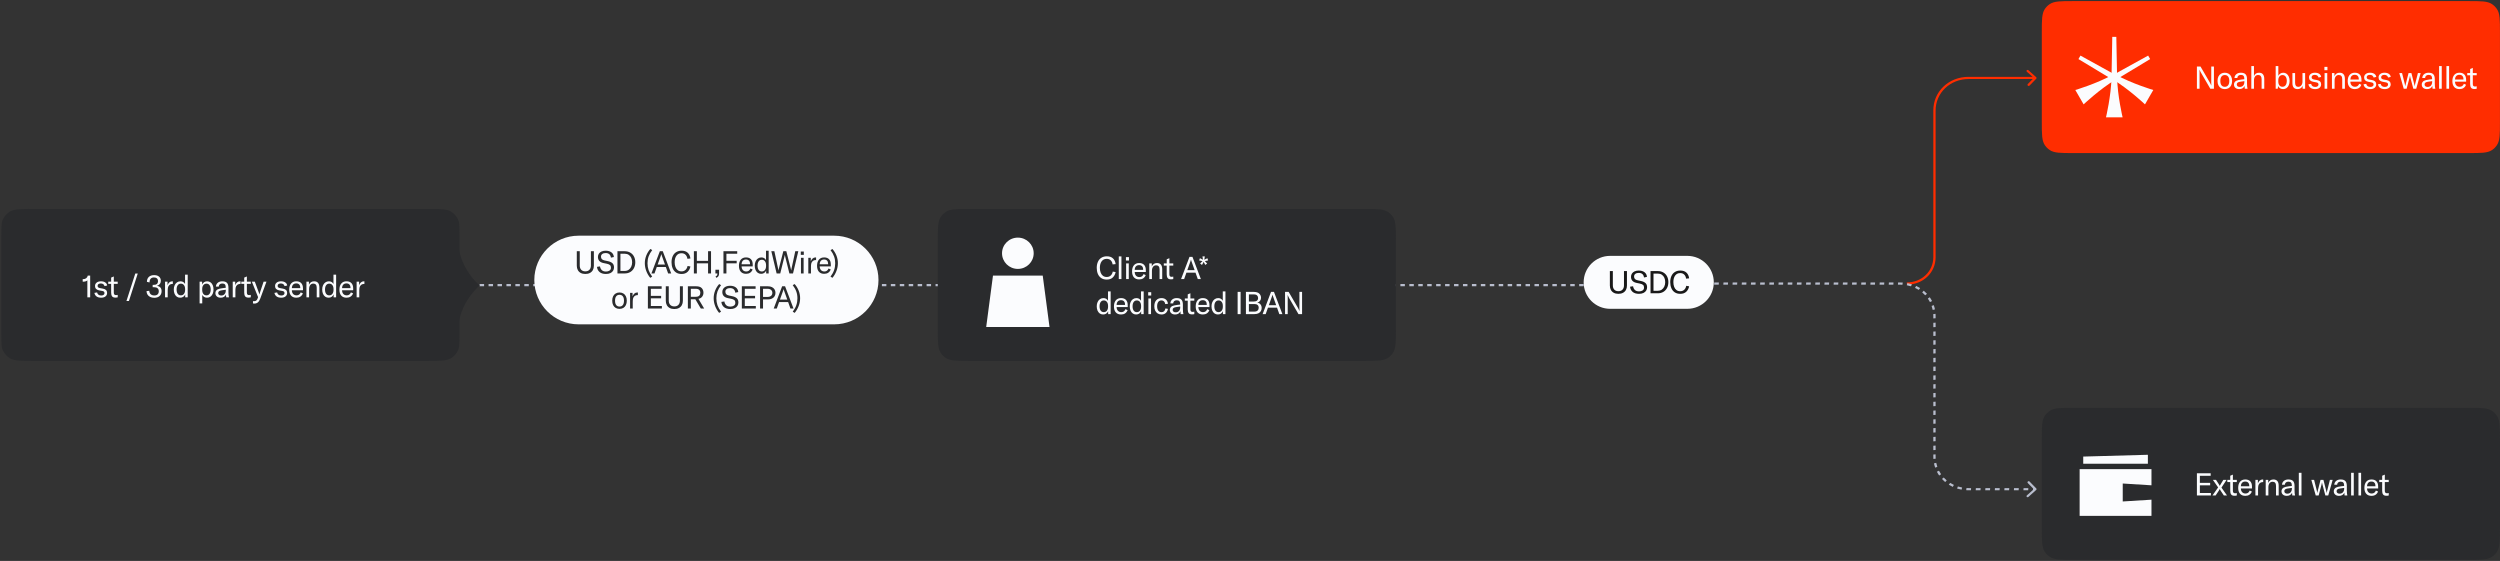
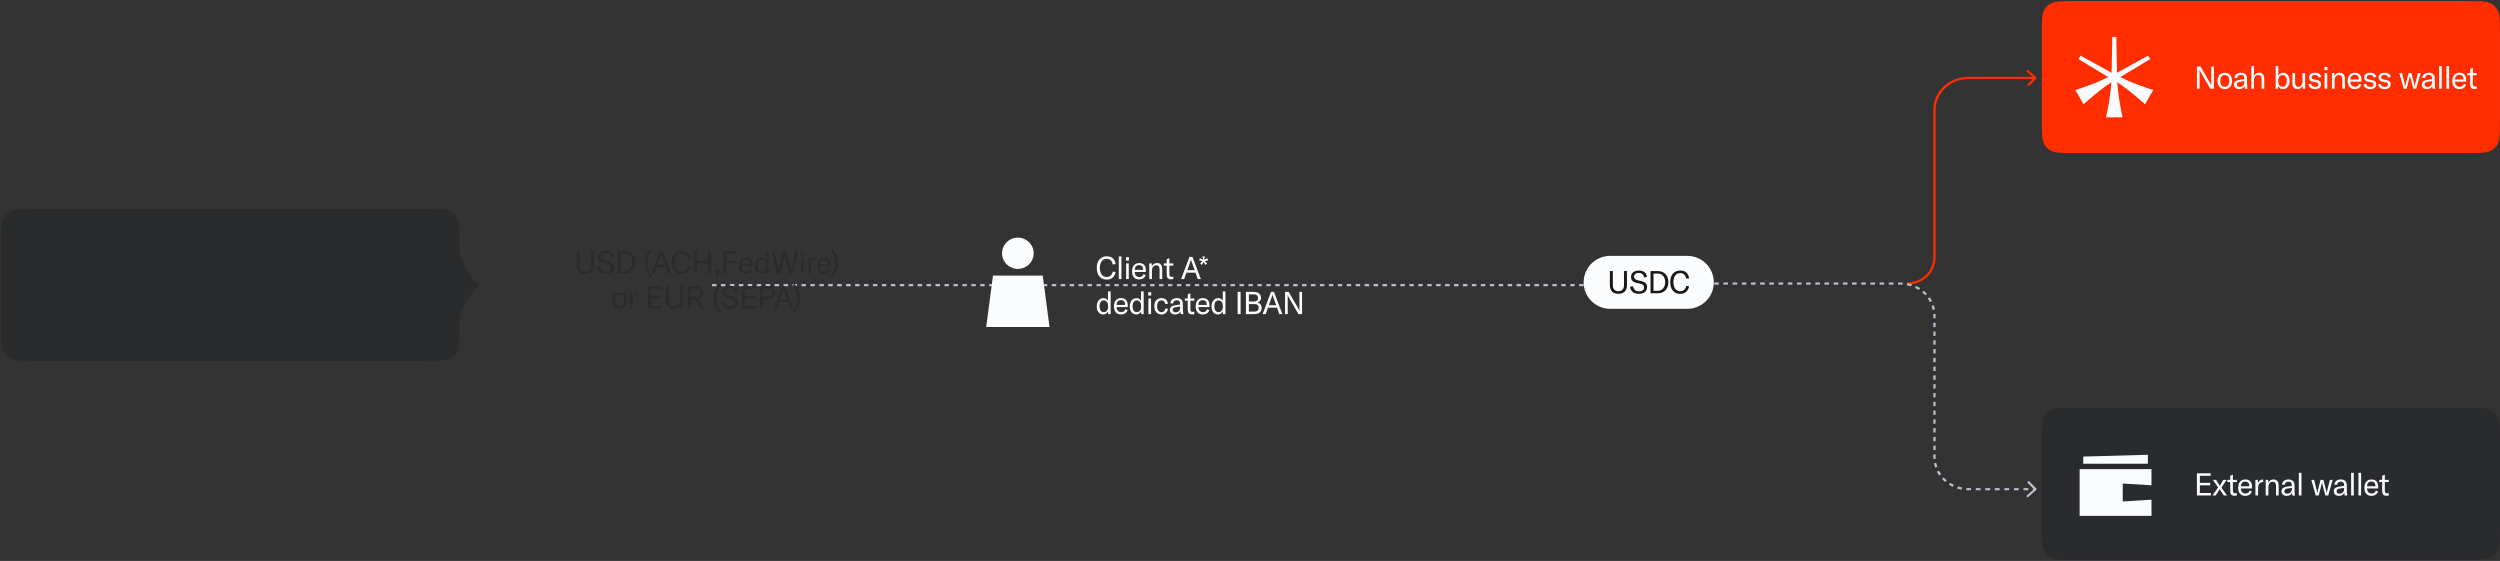
<svg xmlns="http://www.w3.org/2000/svg" width="1141" height="256" viewBox="0 0 1141 256" fill="none">
  <rect x="0" y="0" width="1141" height="256" fill="#333333" stroke="none" />
  <path d="M929.355 35.919C929.545 35.725 929.522 35.41 929.305 35.215L925.768 32.049C925.551 31.855 925.221 31.855 925.031 32.049C924.842 32.243 924.864 32.558 925.081 32.753L928.225 35.567L925.475 38.382C925.286 38.577 925.308 38.892 925.525 39.086C925.742 39.28 926.072 39.28 926.261 39.086L929.355 35.919ZM882.889 117.394L883.412 117.427L883.411 50.461L882.889 50.427L882.367 50.394L882.367 117.361L882.889 117.394ZM898.48 35.568L898.515 36.065L928.997 36.065L928.962 35.567L928.927 35.07L898.446 35.07L898.48 35.568ZM882.889 50.427L883.411 50.461C883.411 42.359 890.015 36.065 898.515 36.065L898.48 35.568L898.446 35.07C889.397 35.07 882.367 41.77 882.367 50.394L882.889 50.427ZM870.284 129.408L870.319 129.905C877.687 129.905 883.412 124.449 883.412 117.427L882.889 117.394L882.367 117.361C882.367 123.86 877.069 128.91 870.25 128.91L870.284 129.408Z" fill="#FF2D00" />
  <path d="M929.356 222.917C929.546 223.111 929.524 223.426 929.307 223.621L925.77 226.787C925.553 226.982 925.223 226.982 925.033 226.787C924.843 226.593 924.865 226.278 925.082 226.083L928.226 223.269L925.477 220.454C925.287 220.259 925.309 219.944 925.526 219.75C925.743 219.556 926.073 219.556 926.263 219.75L929.356 222.917ZM882.89 208.409L882.368 208.442L882.89 208.409ZM898.482 223.268L898.517 222.771L898.482 223.268ZM867.299 129.429L867.334 128.931L867.299 129.429ZM882.891 144.288L883.413 144.255L882.891 144.288ZM766.639 129.429L766.674 128.931L767.723 128.931L767.688 129.429L767.653 129.926L766.605 129.926L766.639 129.429ZM769.785 129.429L769.82 128.931L771.917 128.931L771.882 129.429L771.847 129.926L769.75 129.926L769.785 129.429ZM773.979 129.429L774.014 128.931L776.111 128.931L776.076 129.429L776.041 129.926L773.944 129.926L773.979 129.429ZM778.173 129.429L778.208 128.931L780.305 128.931L780.27 129.429L780.236 129.926L778.139 129.926L778.173 129.429ZM782.368 129.429L782.402 128.931L784.499 128.931L784.465 129.429L784.43 129.926L782.333 129.926L782.368 129.429ZM786.562 129.429L786.597 128.931L788.694 128.931L788.659 129.429L788.624 129.926L786.527 129.926L786.562 129.429ZM790.756 129.429L790.791 128.931L792.888 128.931L792.853 129.429L792.818 129.926L790.721 129.926L790.756 129.429ZM794.95 129.429L794.985 128.931L797.082 128.931L797.047 129.429L797.012 129.926L794.915 129.926L794.95 129.429ZM799.144 129.429L799.179 128.931L801.276 128.931L801.241 129.429L801.206 129.926L799.109 129.926L799.144 129.429ZM803.338 129.429L803.373 128.931L805.47 128.931L805.435 129.429L805.4 129.926L803.303 129.926L803.338 129.429ZM807.532 129.429L807.567 128.931L809.664 128.931L809.629 129.429L809.595 129.926L807.498 129.926L807.532 129.429ZM811.727 129.429L811.761 128.931L813.859 128.931L813.824 129.429L813.789 129.926L811.692 129.926L811.727 129.429ZM815.921 129.429L815.956 128.931L818.053 128.931L818.018 129.429L817.983 129.926L815.886 129.926L815.921 129.429ZM820.115 129.429L820.15 128.931L822.247 128.931L822.212 129.429L822.177 129.926L820.08 129.926L820.115 129.429ZM824.309 129.429L824.344 128.931L826.441 128.931L826.406 129.429L826.371 129.926L824.274 129.926L824.309 129.429ZM828.503 129.429L828.538 128.931L830.635 128.931L830.6 129.429L830.565 129.926L828.468 129.926L828.503 129.429ZM832.697 129.429L832.732 128.931L834.829 128.931L834.794 129.429L834.76 129.926L832.662 129.926L832.697 129.429ZM836.891 129.429L836.926 128.931L839.023 128.931L838.989 129.429L838.954 129.926L836.857 129.926L836.891 129.429ZM841.086 129.429L841.12 128.931L843.218 128.931L843.183 129.429L843.148 129.926L841.051 129.926L841.086 129.429ZM845.28 129.429L845.315 128.931L847.412 128.931L847.377 129.429L847.342 129.926L845.245 129.926L845.28 129.429ZM849.474 129.429L849.509 128.931L851.606 128.931L851.571 129.429L851.536 129.926L849.439 129.926L849.474 129.429ZM853.668 129.429L853.703 128.931L855.8 128.931L855.765 129.429L855.73 129.926L853.633 129.926L853.668 129.429ZM857.862 129.429L857.897 128.931L859.994 128.931L859.959 129.429L859.924 129.926L857.827 129.926L857.862 129.429ZM862.056 129.429L862.091 128.931L864.188 128.931L864.153 129.429L864.119 129.926L862.022 129.926L862.056 129.429ZM866.251 129.429L866.285 128.931L867.334 128.931L867.299 129.429L867.264 129.926L866.216 129.926L866.251 129.429ZM867.299 129.429L867.334 128.931C867.695 128.931 868.054 128.942 868.409 128.963L868.342 129.459L868.275 129.956C867.941 129.936 867.604 129.926 867.264 129.926L867.299 129.429ZM870.396 129.707L870.527 129.218C871.23 129.347 871.914 129.517 872.578 129.727L872.385 130.201L872.191 130.674C871.568 130.477 870.925 130.317 870.265 130.196L870.396 129.707ZM874.275 130.934L874.528 130.483C875.16 130.776 875.767 131.107 876.346 131.473L876.038 131.893L875.73 132.314C875.186 131.97 874.615 131.659 874.022 131.384L874.275 130.934ZM877.647 133.064L878.005 132.68C878.529 133.117 879.021 133.586 879.479 134.085L879.076 134.426L878.673 134.768C878.243 134.299 877.78 133.858 877.288 133.448L877.647 133.064ZM880.304 135.96L880.745 135.666C881.13 136.218 881.477 136.796 881.784 137.399L881.311 137.64L880.839 137.881C880.55 137.315 880.224 136.772 879.863 136.253L880.304 135.96ZM882.08 139.442L882.577 139.257C882.797 139.89 882.977 140.542 883.112 141.212L882.599 141.337L882.086 141.462C881.959 140.833 881.791 140.22 881.584 139.626L882.08 139.442ZM882.858 143.295L883.379 143.231C883.402 143.569 883.413 143.911 883.413 144.255L882.891 144.288L882.369 144.322C882.369 143.998 882.358 143.676 882.337 143.358L882.858 143.295ZM882.891 144.288L883.413 144.255L883.413 145.257L882.891 145.29L882.369 145.323L882.369 144.322L882.891 144.288ZM882.891 147.294L883.413 147.261L883.413 149.265L882.891 149.298L882.368 149.331L882.369 147.327L882.891 147.294ZM882.891 151.302L883.413 151.268L883.413 153.272L882.891 153.305L882.368 153.338L882.368 151.335L882.891 151.302ZM882.891 155.309L883.413 155.276L883.413 157.28L882.891 157.313L882.368 157.346L882.368 155.342L882.891 155.309ZM882.891 159.317L883.413 159.283L883.413 161.287L882.891 161.32L882.368 161.354L882.368 159.35L882.891 159.317ZM882.891 163.324L883.413 163.291L883.413 165.295L882.891 165.328L882.368 165.361L882.368 163.357L882.891 163.324ZM882.89 167.332L883.413 167.298L883.413 169.302L882.89 169.335L882.368 169.369L882.368 167.365L882.89 167.332ZM882.89 171.339L883.413 171.306L883.413 173.31L882.89 173.343L882.368 173.376L882.368 171.372L882.89 171.339ZM882.89 175.347L883.413 175.313L883.413 177.317L882.89 177.35L882.368 177.384L882.368 175.38L882.89 175.347ZM882.89 179.354L883.413 179.321L883.413 181.325L882.89 181.358L882.368 181.391L882.368 179.387L882.89 179.354ZM882.89 183.362L883.413 183.328L883.412 185.332L882.89 185.365L882.368 185.399L882.368 183.395L882.89 183.362ZM882.89 187.369L883.412 187.336L883.412 189.34L882.89 189.373L882.368 189.406L882.368 187.402L882.89 187.369ZM882.89 191.377L883.412 191.343L883.412 193.347L882.89 193.38L882.368 193.414L882.368 191.41L882.89 191.377ZM882.89 195.384L883.412 195.351L883.412 197.355L882.89 197.388L882.368 197.421L882.368 195.417L882.89 195.384ZM882.89 199.392L883.412 199.359L883.412 201.362L882.89 201.396L882.368 201.429L882.368 199.425L882.89 199.392ZM882.89 203.399L883.412 203.366L883.412 205.37L882.89 205.403L882.368 205.436L882.368 203.433L882.89 203.399ZM882.89 207.407L883.412 207.374L883.412 208.375L882.89 208.409L882.368 208.442L882.368 207.44L882.89 207.407ZM882.89 208.409L883.412 208.375C883.412 208.7 883.423 209.021 883.444 209.339L882.923 209.402L882.402 209.466C882.379 209.128 882.368 208.787 882.368 208.442L882.89 208.409ZM883.182 211.36L883.695 211.235C883.822 211.864 883.99 212.477 884.197 213.071L883.7 213.255L883.204 213.44C882.983 212.807 882.804 212.155 882.669 211.485L883.182 211.36ZM884.469 215.057L884.942 214.816C885.231 215.382 885.557 215.925 885.917 216.444L885.476 216.737L885.035 217.031C884.651 216.479 884.304 215.901 883.997 215.298L884.469 215.057ZM886.705 218.271L887.107 217.929C887.538 218.398 888 218.839 888.492 219.249L888.134 219.633L887.776 220.017C887.252 219.58 886.76 219.111 886.302 218.612L886.705 218.271ZM889.743 220.804L890.051 220.383C890.595 220.727 891.165 221.038 891.759 221.313L891.506 221.763L891.253 222.214C890.621 221.921 890.014 221.59 889.435 221.224L889.743 220.804ZM893.396 222.496L893.59 222.023C894.213 222.22 894.856 222.38 895.516 222.501L895.385 222.99L895.254 223.479C894.551 223.35 893.866 223.18 893.202 222.97L893.396 222.496ZM897.439 223.238L897.506 222.741C897.84 222.761 898.177 222.771 898.517 222.771L898.482 223.268L898.447 223.766C898.085 223.766 897.727 223.755 897.372 223.734L897.439 223.238ZM898.482 223.268L898.517 222.771L899.605 222.771L899.57 223.268L899.535 223.766L898.447 223.766L898.482 223.268ZM901.748 223.268L901.782 222.771L903.96 222.771L903.925 223.268L903.89 223.766L901.713 223.766L901.748 223.268ZM906.102 223.268L906.137 222.771L908.314 222.771L908.279 223.269L908.244 223.766L906.067 223.766L906.102 223.268ZM910.457 223.269L910.491 222.771L912.669 222.771L912.634 223.269L912.599 223.766L910.422 223.766L910.457 223.269ZM914.811 223.269L914.846 222.771L917.023 222.771L916.988 223.269L916.953 223.766L914.776 223.766L914.811 223.269ZM919.166 223.269L919.2 222.771L921.378 222.771L921.343 223.269L921.308 223.766L919.131 223.766L919.166 223.269ZM923.52 223.269L923.555 222.771L925.732 222.771L925.697 223.269L925.662 223.766L923.485 223.766L923.52 223.269ZM927.874 223.269L927.909 222.771L928.998 222.771L928.963 223.269L928.928 223.766L927.84 223.766L927.874 223.269Z" fill="#B9BECE" />
  <path d="M324.98 130.131L743.69 130.131" stroke="#B9BECE" stroke-width="1.02" stroke-dasharray="2.04 2.04" />
-   <path d="M178.1 130.132L310.7 130.132" stroke="#B9BECE" stroke-width="1.02" stroke-dasharray="2.04 2.04" />
  <path d="M722.779 128.86C722.779 122.189 728.188 116.78 734.859 116.78H770.099C776.771 116.78 782.179 122.189 782.179 128.86C782.179 135.532 776.771 140.94 770.099 140.94H734.859C728.188 140.94 722.779 135.532 722.779 128.86Z" fill="#FBFCFE" />
  <path d="M734.744 123.722H736.101V130.233C736.101 131.061 736.32 131.714 736.758 132.19C737.205 132.666 737.833 132.904 738.643 132.904C739.452 132.904 740.075 132.666 740.513 132.19C740.961 131.714 741.184 131.061 741.184 130.233V123.722H742.541V130.319C742.541 131.071 742.389 131.733 742.084 132.304C741.779 132.875 741.332 133.318 740.742 133.632C740.161 133.946 739.461 134.103 738.643 134.103C737.824 134.103 737.119 133.946 736.529 133.632C735.948 133.318 735.506 132.875 735.201 132.304C734.896 131.733 734.744 131.071 734.744 130.319V123.722ZM748.033 134.103C746.795 134.103 745.829 133.808 745.134 133.218C744.439 132.618 744.049 131.828 743.963 130.847L745.334 130.647C745.439 131.333 745.71 131.894 746.148 132.332C746.595 132.77 747.238 132.989 748.076 132.989C748.704 132.989 749.237 132.846 749.675 132.561C750.113 132.275 750.332 131.837 750.332 131.247C750.332 130.685 750.175 130.276 749.861 130.019C749.547 129.752 749.061 129.553 748.404 129.419L746.933 129.119C745.239 128.767 744.392 127.834 744.392 126.321C744.392 125.759 744.534 125.264 744.82 124.835C745.115 124.407 745.524 124.074 746.048 123.836C746.581 123.598 747.205 123.479 747.919 123.479C748.975 123.479 749.842 123.722 750.518 124.207C751.194 124.693 751.579 125.411 751.674 126.363L750.318 126.649C750.137 125.25 749.328 124.55 747.89 124.55C747.262 124.55 746.752 124.697 746.362 124.992C745.981 125.288 745.791 125.687 745.791 126.192C745.791 126.678 745.924 127.058 746.191 127.334C746.457 127.61 746.876 127.81 747.447 127.934L748.933 128.248C749.818 128.429 750.503 128.739 750.989 129.177C751.484 129.614 751.731 130.262 751.731 131.119C751.731 131.661 751.593 132.161 751.317 132.618C751.051 133.065 750.637 133.427 750.075 133.703C749.523 133.97 748.842 134.103 748.033 134.103ZM753.303 133.86V123.722H756.63C757.591 123.722 758.434 123.936 759.157 124.364C759.89 124.783 760.452 125.373 760.842 126.135C761.242 126.896 761.442 127.777 761.442 128.777C761.442 129.757 761.242 130.633 760.842 131.404C760.443 132.175 759.876 132.78 759.143 133.218C758.42 133.646 757.572 133.86 756.601 133.86H753.303ZM756.573 132.718C757.277 132.718 757.886 132.547 758.401 132.204C758.924 131.852 759.319 131.376 759.586 130.776C759.862 130.176 760 129.51 760 128.777C760 128.015 759.867 127.339 759.6 126.749C759.333 126.159 758.943 125.697 758.429 125.364C757.925 125.031 757.315 124.864 756.601 124.864H754.659V132.718H756.573ZM766.866 134.103C765.857 134.103 765.01 133.87 764.325 133.403C763.639 132.927 763.13 132.29 762.797 131.49C762.463 130.681 762.297 129.772 762.297 128.762C762.297 127.715 762.473 126.797 762.825 126.006C763.177 125.207 763.701 124.588 764.396 124.15C765.091 123.703 765.929 123.479 766.909 123.479C768.099 123.479 769.032 123.798 769.708 124.436C770.384 125.073 770.789 125.94 770.922 127.035L769.537 127.177C769.432 126.397 769.146 125.778 768.68 125.321C768.223 124.864 767.609 124.635 766.838 124.635C765.857 124.635 765.091 125.012 764.539 125.764C763.996 126.506 763.725 127.501 763.725 128.748C763.725 129.548 763.844 130.267 764.082 130.904C764.32 131.533 764.672 132.028 765.138 132.39C765.614 132.742 766.19 132.918 766.866 132.918C767.58 132.918 768.18 132.699 768.666 132.261C769.151 131.814 769.465 131.209 769.608 130.447L770.922 130.676C770.712 131.704 770.27 132.532 769.594 133.161C768.927 133.789 768.018 134.103 766.866 134.103Z" fill="#191919" />
-   <path d="M428 109.64C428 103.91 428 101.045 429.375 98.986C429.97 98.095 430.735 97.33 431.626 96.735C433.684 95.36 436.549 95.36 442.28 95.36H622.82C628.55 95.36 631.415 95.36 633.473 96.735C634.364 97.33 635.129 98.095 635.724 98.986C637.1 101.045 637.1 103.91 637.1 109.64V150.44C637.1 156.17 637.1 159.035 635.724 161.093C635.129 161.984 634.364 162.749 633.473 163.345C631.415 164.72 628.55 164.72 622.82 164.72H442.279C436.549 164.72 433.684 164.72 431.626 163.345C430.735 162.749 429.97 161.984 429.375 161.093C428 159.035 428 156.17 428 150.44V109.64Z" fill="#2A2B2D" />
  <path d="M505.122 127.603C504.113 127.603 503.265 127.369 502.58 126.903C501.894 126.427 501.385 125.789 501.052 124.989C500.719 124.18 500.552 123.271 500.552 122.262C500.552 121.215 500.728 120.296 501.08 119.506C501.433 118.706 501.956 118.087 502.651 117.649C503.346 117.202 504.184 116.978 505.164 116.978C506.354 116.978 507.287 117.297 507.963 117.935C508.639 118.573 509.044 119.439 509.177 120.534L507.792 120.677C507.687 119.896 507.402 119.277 506.935 118.82C506.478 118.363 505.864 118.135 505.093 118.135C504.113 118.135 503.346 118.511 502.794 119.263C502.251 120.006 501.98 121.001 501.98 122.248C501.98 123.047 502.099 123.766 502.337 124.404C502.575 125.032 502.927 125.527 503.394 125.889C503.87 126.241 504.446 126.417 505.122 126.417C505.836 126.417 506.435 126.198 506.921 125.761C507.406 125.313 507.721 124.709 507.863 123.947L509.177 124.175C508.968 125.204 508.525 126.032 507.849 126.66C507.183 127.288 506.274 127.603 505.122 127.603ZM510.612 117.007H511.825V127.36H510.612V117.007ZM515.176 127.36H513.962V120.22H515.176V127.36ZM515.262 118.892H513.877V117.364H515.262V118.892ZM522.954 124.147H517.884C517.894 124.842 518.089 125.404 518.47 125.832C518.86 126.251 519.374 126.46 520.012 126.46C520.469 126.46 520.859 126.346 521.183 126.118C521.507 125.88 521.749 125.542 521.911 125.104L522.911 125.546C522.663 126.194 522.283 126.689 521.769 127.031C521.264 127.365 520.65 127.531 519.926 127.531C518.898 127.531 518.099 127.217 517.527 126.589C516.956 125.951 516.671 125.047 516.671 123.876C516.671 122.676 516.956 121.738 517.527 121.062C518.099 120.386 518.893 120.049 519.912 120.049C520.883 120.049 521.63 120.325 522.154 120.877C522.687 121.429 522.954 122.233 522.954 123.29V124.147ZM521.726 123.162V123.004C521.726 122.357 521.564 121.862 521.24 121.519C520.926 121.177 520.474 121.005 519.884 121.005C519.265 121.005 518.779 121.196 518.427 121.576C518.084 121.957 517.903 122.486 517.884 123.162H521.726ZM524.527 127.36V120.22H525.669V121.634C526.136 120.577 526.931 120.049 528.054 120.049C528.844 120.049 529.439 120.291 529.839 120.777C530.239 121.253 530.439 121.967 530.439 122.919V127.36H529.225V122.99C529.225 121.724 528.701 121.091 527.654 121.091C527.064 121.091 526.597 121.319 526.255 121.776C525.912 122.224 525.741 122.843 525.741 123.633V127.36H524.527ZM531.158 121.219V120.22H532.486V118.349L533.699 117.835V120.22H535.484V121.219H533.699V125.175C533.699 125.584 533.78 125.884 533.942 126.075C534.113 126.256 534.38 126.346 534.742 126.346C534.951 126.346 535.199 126.313 535.484 126.246V127.36C535.17 127.446 534.818 127.488 534.428 127.488C533.704 127.488 533.2 127.293 532.914 126.903C532.628 126.513 532.486 125.951 532.486 125.218V121.219H531.158ZM548.069 127.36H546.67L545.628 124.432H541.486L540.444 127.36H539.044L542.886 117.221H544.228L548.069 127.36ZM541.886 123.29H545.228L543.814 119.335C543.747 119.163 543.666 118.906 543.571 118.563H543.543C543.447 118.906 543.367 119.163 543.3 119.335L541.886 123.29ZM551.047 117.849L551.39 118.863L549.876 119.163L550.947 120.277L550.091 120.92L549.348 119.534L548.591 120.92L547.734 120.277L548.805 119.163L547.292 118.863L547.634 117.849L549.02 118.535L548.805 117.007H549.876L549.662 118.535L551.047 117.849ZM503.451 143.531C502.88 143.531 502.375 143.379 501.937 143.074C501.499 142.76 501.157 142.322 500.909 141.761C500.671 141.189 500.552 140.532 500.552 139.79C500.552 139.066 500.681 138.424 500.938 137.862C501.195 137.291 501.552 136.848 502.009 136.534C502.475 136.21 503.003 136.049 503.594 136.049C504.546 136.049 505.245 136.458 505.693 137.277V133.007H506.907V143.36H505.764V142.032C505.545 142.517 505.241 142.889 504.85 143.146C504.47 143.403 504.003 143.531 503.451 143.531ZM503.779 142.46C504.37 142.46 504.841 142.237 505.193 141.789C505.545 141.332 505.721 140.723 505.721 139.961V139.633C505.721 138.852 505.545 138.238 505.193 137.791C504.85 137.343 504.379 137.12 503.779 137.12C503.17 137.12 502.694 137.358 502.351 137.834C502.009 138.3 501.837 138.952 501.837 139.79C501.837 140.628 502.009 141.285 502.351 141.761C502.694 142.227 503.17 142.46 503.779 142.46ZM514.69 140.147H509.621C509.63 140.842 509.826 141.404 510.206 141.832C510.597 142.251 511.111 142.46 511.749 142.46C512.206 142.46 512.596 142.346 512.92 142.118C513.243 141.88 513.486 141.542 513.648 141.104L514.648 141.546C514.4 142.194 514.019 142.689 513.505 143.031C513.001 143.365 512.387 143.531 511.663 143.531C510.635 143.531 509.835 143.217 509.264 142.589C508.693 141.951 508.407 141.047 508.407 139.876C508.407 138.676 508.693 137.738 509.264 137.062C509.835 136.386 510.63 136.049 511.649 136.049C512.62 136.049 513.367 136.325 513.891 136.877C514.424 137.429 514.69 138.233 514.69 139.29V140.147ZM513.462 139.162V139.004C513.462 138.357 513.3 137.862 512.977 137.519C512.663 137.177 512.21 137.005 511.62 137.005C511.001 137.005 510.516 137.196 510.164 137.576C509.821 137.957 509.64 138.486 509.621 139.162H513.462ZM518.52 143.531C517.948 143.531 517.444 143.379 517.006 143.074C516.568 142.76 516.225 142.322 515.978 141.761C515.74 141.189 515.621 140.532 515.621 139.79C515.621 139.066 515.749 138.424 516.006 137.862C516.263 137.291 516.62 136.848 517.077 136.534C517.544 136.21 518.072 136.049 518.662 136.049C519.614 136.049 520.314 136.458 520.762 137.277V133.007H521.975V143.36H520.833V142.032C520.614 142.517 520.309 142.889 519.919 143.146C519.538 143.403 519.072 143.531 518.52 143.531ZM518.848 142.46C519.438 142.46 519.91 142.237 520.262 141.789C520.614 141.332 520.79 140.723 520.79 139.961V139.633C520.79 138.852 520.614 138.238 520.262 137.791C519.919 137.343 519.448 137.12 518.848 137.12C518.239 137.12 517.763 137.358 517.42 137.834C517.077 138.3 516.906 138.952 516.906 139.79C516.906 140.628 517.077 141.285 517.42 141.761C517.763 142.227 518.239 142.46 518.848 142.46ZM525.332 143.36H524.118V136.22H525.332V143.36ZM525.418 134.892H524.033V133.364H525.418V134.892ZM530.111 143.531C529.454 143.531 528.878 143.379 528.383 143.074C527.888 142.77 527.503 142.336 527.227 141.775C526.96 141.204 526.827 140.542 526.827 139.79C526.827 138.628 527.117 137.715 527.698 137.048C528.288 136.382 529.092 136.049 530.111 136.049C530.949 136.049 531.625 136.277 532.139 136.734C532.653 137.191 532.958 137.829 533.053 138.647L531.81 138.79C531.744 138.248 531.558 137.834 531.253 137.548C530.958 137.253 530.568 137.105 530.083 137.105C529.464 137.105 528.978 137.343 528.626 137.819C528.283 138.286 528.112 138.938 528.112 139.776C528.112 140.632 528.288 141.299 528.64 141.775C528.992 142.241 529.488 142.475 530.125 142.475C530.611 142.475 531.001 142.332 531.296 142.046C531.591 141.761 531.787 141.337 531.882 140.775L533.038 140.961C532.905 141.78 532.582 142.413 532.067 142.86C531.563 143.308 530.911 143.531 530.111 143.531ZM536.328 143.531C535.595 143.531 535.01 143.341 534.572 142.96C534.134 142.579 533.915 142.07 533.915 141.432C533.915 141.07 534 140.747 534.172 140.461C534.343 140.166 534.591 139.928 534.914 139.747C535.19 139.614 535.514 139.5 535.885 139.404C536.257 139.309 536.733 139.228 537.313 139.162L538.641 139.004V138.89C538.641 138.233 538.518 137.762 538.27 137.477C538.023 137.191 537.623 137.048 537.071 137.048C536.585 137.048 536.2 137.172 535.914 137.419C535.628 137.667 535.471 138.014 535.443 138.462H534.143C534.191 137.729 534.476 137.143 535 136.705C535.533 136.267 536.219 136.049 537.056 136.049C538.037 136.049 538.751 136.287 539.198 136.763C539.646 137.229 539.87 137.981 539.87 139.019V140.947C539.87 142.032 539.95 142.836 540.112 143.36H538.841C538.784 142.96 538.746 142.527 538.727 142.06C538.565 142.517 538.27 142.879 537.842 143.146C537.413 143.403 536.909 143.531 536.328 143.531ZM536.599 142.532C537.218 142.532 537.713 142.327 538.085 141.918C538.465 141.499 538.656 140.942 538.656 140.247V139.89L536.714 140.175C536.19 140.252 535.805 140.39 535.557 140.59C535.319 140.78 535.2 141.051 535.2 141.404C535.2 141.756 535.324 142.032 535.571 142.232C535.819 142.432 536.162 142.532 536.599 142.532ZM540.756 137.219V136.22H542.084V134.349L543.298 133.835V136.22H545.083V137.219H543.298V141.175C543.298 141.584 543.379 141.884 543.54 142.075C543.712 142.256 543.978 142.346 544.34 142.346C544.55 142.346 544.797 142.313 545.083 142.246V143.36C544.768 143.446 544.416 143.488 544.026 143.488C543.302 143.488 542.798 143.293 542.512 142.903C542.227 142.513 542.084 141.951 542.084 141.218V137.219H540.756ZM552.004 140.147H546.934C546.944 140.842 547.139 141.404 547.52 141.832C547.91 142.251 548.424 142.46 549.062 142.46C549.519 142.46 549.909 142.346 550.233 142.118C550.557 141.88 550.799 141.542 550.961 141.104L551.961 141.546C551.713 142.194 551.332 142.689 550.818 143.031C550.314 143.365 549.7 143.531 548.976 143.531C547.948 143.531 547.148 143.217 546.577 142.589C546.006 141.951 545.72 141.047 545.72 139.876C545.72 138.676 546.006 137.738 546.577 137.062C547.148 136.386 547.943 136.049 548.962 136.049C549.933 136.049 550.68 136.325 551.204 136.877C551.737 137.429 552.004 138.233 552.004 139.29V140.147ZM550.775 139.162V139.004C550.775 138.357 550.614 137.862 550.29 137.519C549.976 137.177 549.524 137.005 548.933 137.005C548.315 137.005 547.829 137.196 547.477 137.576C547.134 137.957 546.953 138.486 546.934 139.162H550.775ZM555.833 143.531C555.262 143.531 554.757 143.379 554.319 143.074C553.881 142.76 553.538 142.322 553.291 141.761C553.053 141.189 552.934 140.532 552.934 139.79C552.934 139.066 553.062 138.424 553.32 137.862C553.577 137.291 553.934 136.848 554.391 136.534C554.857 136.21 555.385 136.049 555.976 136.049C556.928 136.049 557.627 136.458 558.075 137.277V133.007H559.289V143.36H558.146V142.032C557.927 142.517 557.623 142.889 557.232 143.146C556.851 143.403 556.385 143.531 555.833 143.531ZM556.161 142.46C556.751 142.46 557.223 142.237 557.575 141.789C557.927 141.332 558.103 140.723 558.103 139.961V139.633C558.103 138.852 557.927 138.238 557.575 137.791C557.232 137.343 556.761 137.12 556.161 137.12C555.552 137.12 555.076 137.358 554.733 137.834C554.391 138.3 554.219 138.952 554.219 139.79C554.219 140.628 554.391 141.285 554.733 141.761C555.076 142.227 555.552 142.46 556.161 142.46ZM566.212 133.221V143.36H564.856V133.221H566.212ZM573.837 138.119C574.455 138.224 574.941 138.495 575.293 138.933C575.645 139.361 575.821 139.909 575.821 140.575C575.821 141.051 575.712 141.499 575.493 141.918C575.284 142.336 574.927 142.684 574.422 142.96C573.927 143.227 573.275 143.36 572.466 143.36H568.639V133.221H572.166C573.375 133.221 574.236 133.488 574.75 134.021C575.274 134.554 575.536 135.187 575.536 135.92C575.536 136.425 575.388 136.877 575.093 137.277C574.808 137.676 574.389 137.957 573.837 138.119ZM569.995 134.363V137.619H572.166C573.518 137.619 574.194 137.086 574.194 136.02C574.194 135.544 574.041 135.149 573.737 134.835C573.441 134.521 572.918 134.363 572.166 134.363H569.995ZM572.394 142.217C573.127 142.217 573.656 142.051 573.979 141.718C574.313 141.384 574.479 140.961 574.479 140.447C574.479 139.942 574.317 139.538 573.994 139.233C573.679 138.919 573.194 138.762 572.537 138.762H569.995V142.217H572.394ZM585.281 143.36H583.882L582.839 140.432H578.698L577.656 143.36H576.256L580.097 133.221H581.44L585.281 143.36ZM579.098 139.29H582.439L581.026 135.335C580.959 135.163 580.878 134.906 580.783 134.563H580.754C580.659 134.906 580.578 135.163 580.512 135.335L579.098 139.29ZM586.496 143.36V133.221H588.139L592.437 140.604C592.723 141.099 592.932 141.532 593.065 141.903H593.094C593.065 141.542 593.051 141.094 593.051 140.561V133.221H594.265V143.36H592.623L588.324 135.977C588.02 135.444 587.81 135.011 587.696 134.678H587.667C587.696 135.03 587.71 135.477 587.71 136.02V143.36H586.496Z" fill="#FBFCFE" />
  <path d="M450.1 149.25L453.196 125.79H475.903L479 149.25H450.1ZM464.55 108.45C460.56 108.45 457.325 111.646 457.325 115.59C457.325 119.533 460.56 122.73 464.55 122.73C468.54 122.73 471.775 119.533 471.775 115.59C471.775 111.646 468.54 108.45 464.55 108.45Z" fill="#FBFCFE" />
  <path d="M931.879 14.78C931.879 9.05 931.879 6.185 933.254 4.127C933.85 3.236 934.615 2.471 935.506 1.875C937.564 0.5 940.429 0.5 946.159 0.5H1126.7C1132.43 0.5 1135.29 0.5 1137.35 1.875C1138.24 2.471 1139.01 3.236 1139.6 4.127C1140.98 6.185 1140.98 9.05 1140.98 14.78V55.58C1140.98 61.31 1140.98 64.175 1139.6 66.234C1139.01 67.124 1138.24 67.889 1137.35 68.485C1135.29 69.86 1132.43 69.86 1126.7 69.86H946.159C940.429 69.86 937.564 69.86 935.506 68.485C934.615 67.889 933.85 67.124 933.254 66.234C931.879 64.175 931.879 61.31 931.879 55.58V14.78Z" fill="#FF2D00" />
  <path d="M1002.67 40.5V30.361H1004.31L1008.61 37.744C1008.89 38.239 1009.1 38.672 1009.24 39.043H1009.26C1009.24 38.682 1009.22 38.234 1009.22 37.701V30.361H1010.44V40.5H1008.79L1004.5 33.117C1004.19 32.584 1003.98 32.151 1003.87 31.818H1003.84C1003.87 32.17 1003.88 32.617 1003.88 33.16V40.5H1002.67ZM1015.41 40.671C1014.74 40.671 1014.16 40.524 1013.65 40.229C1013.15 39.924 1012.76 39.491 1012.48 38.929C1012.21 38.367 1012.08 37.701 1012.08 36.93C1012.08 36.159 1012.21 35.492 1012.48 34.931C1012.76 34.369 1013.15 33.941 1013.65 33.646C1014.16 33.341 1014.74 33.189 1015.41 33.189C1016.07 33.189 1016.66 33.341 1017.16 33.646C1017.67 33.941 1018.05 34.369 1018.32 34.931C1018.6 35.492 1018.73 36.159 1018.73 36.93C1018.73 37.701 1018.6 38.367 1018.32 38.929C1018.05 39.491 1017.67 39.924 1017.16 40.229C1016.66 40.524 1016.07 40.671 1015.41 40.671ZM1015.41 39.615C1016.05 39.615 1016.55 39.386 1016.91 38.929C1017.27 38.472 1017.45 37.806 1017.45 36.93C1017.45 36.054 1017.27 35.388 1016.91 34.931C1016.55 34.474 1016.05 34.245 1015.41 34.245C1014.76 34.245 1014.26 34.474 1013.89 34.931C1013.54 35.388 1013.36 36.054 1013.36 36.93C1013.36 37.806 1013.54 38.472 1013.89 38.929C1014.26 39.386 1014.76 39.615 1015.41 39.615ZM1022 40.671C1021.27 40.671 1020.68 40.481 1020.24 40.1C1019.81 39.719 1019.59 39.21 1019.59 38.572C1019.59 38.21 1019.67 37.887 1019.84 37.601C1020.01 37.306 1020.26 37.068 1020.59 36.887C1020.86 36.754 1021.19 36.64 1021.56 36.544C1021.93 36.449 1022.4 36.368 1022.98 36.302L1024.31 36.145V36.03C1024.31 35.373 1024.19 34.902 1023.94 34.617C1023.69 34.331 1023.29 34.188 1022.74 34.188C1022.26 34.188 1021.87 34.312 1021.59 34.559C1021.3 34.807 1021.14 35.154 1021.11 35.602H1019.81C1019.86 34.869 1020.15 34.283 1020.67 33.846C1021.2 33.408 1021.89 33.189 1022.73 33.189C1023.71 33.189 1024.42 33.427 1024.87 33.903C1025.32 34.369 1025.54 35.121 1025.54 36.159V38.087C1025.54 39.172 1025.62 39.976 1025.78 40.5H1024.51C1024.46 40.1 1024.42 39.667 1024.4 39.2C1024.24 39.657 1023.94 40.019 1023.51 40.286C1023.08 40.543 1022.58 40.671 1022 40.671ZM1022.27 39.672C1022.89 39.672 1023.38 39.467 1023.76 39.058C1024.14 38.639 1024.33 38.082 1024.33 37.387V37.03L1022.39 37.316C1021.86 37.392 1021.48 37.53 1021.23 37.73C1020.99 37.92 1020.87 38.191 1020.87 38.544C1020.87 38.896 1021 39.172 1021.24 39.372C1021.49 39.572 1021.83 39.672 1022.27 39.672ZM1027.5 40.5V30.147H1028.71V34.702C1029.14 33.693 1029.92 33.189 1031.05 33.189C1031.83 33.189 1032.41 33.431 1032.81 33.917C1033.21 34.402 1033.41 35.116 1033.41 36.059V40.5H1032.2V36.145C1032.2 35.516 1032.06 35.04 1031.8 34.717C1031.54 34.393 1031.15 34.231 1030.64 34.231C1030.03 34.231 1029.55 34.455 1029.21 34.902C1028.88 35.34 1028.71 35.964 1028.71 36.773V40.5H1027.5ZM1042.03 40.671C1041.5 40.671 1041.03 40.548 1040.63 40.3C1040.24 40.043 1039.95 39.7 1039.76 39.272L1039.55 40.5H1038.62V30.147H1039.83V34.602C1040.03 34.184 1040.33 33.846 1040.72 33.589C1041.11 33.322 1041.57 33.189 1042.1 33.189C1042.68 33.189 1043.18 33.35 1043.6 33.674C1044.04 33.988 1044.38 34.431 1044.62 35.002C1044.86 35.564 1044.98 36.206 1044.98 36.93C1044.98 37.663 1044.85 38.315 1044.6 38.886C1044.37 39.448 1044.02 39.886 1043.58 40.2C1043.14 40.514 1042.62 40.671 1042.03 40.671ZM1041.7 39.6C1042.32 39.6 1042.81 39.362 1043.16 38.886C1043.51 38.401 1043.69 37.749 1043.69 36.93C1043.69 36.111 1043.52 35.464 1043.18 34.988C1042.83 34.502 1042.35 34.26 1041.72 34.26C1041.12 34.26 1040.65 34.483 1040.31 34.931C1039.97 35.378 1039.81 35.992 1039.81 36.773V37.144C1039.81 37.896 1039.97 38.496 1040.31 38.944C1040.65 39.381 1041.11 39.6 1041.7 39.6ZM1048.7 40.671C1047.85 40.671 1047.22 40.433 1046.83 39.957C1046.45 39.481 1046.26 38.801 1046.26 37.915V33.36H1047.48V37.773C1047.48 38.372 1047.6 38.834 1047.85 39.158C1048.1 39.472 1048.47 39.629 1048.93 39.629C1049.5 39.629 1049.96 39.405 1050.32 38.958C1050.67 38.51 1050.85 37.925 1050.85 37.201V33.36H1052.06V40.5H1050.92V39.158C1050.75 39.596 1050.47 39.957 1050.06 40.243C1049.65 40.529 1049.2 40.671 1048.7 40.671ZM1056.63 40.671C1055.79 40.671 1055.09 40.481 1054.55 40.1C1054.01 39.719 1053.69 39.177 1053.56 38.472L1054.79 38.258C1054.88 38.706 1055.08 39.053 1055.4 39.3C1055.73 39.548 1056.15 39.672 1056.68 39.672C1057.14 39.672 1057.5 39.572 1057.76 39.372C1058.03 39.162 1058.16 38.901 1058.16 38.587C1058.16 38.282 1058.08 38.053 1057.9 37.901C1057.73 37.749 1057.48 37.644 1057.13 37.587L1055.73 37.33C1055.12 37.216 1054.65 36.992 1054.32 36.659C1054 36.316 1053.83 35.873 1053.83 35.331C1053.83 34.702 1054.08 34.188 1054.56 33.788C1055.06 33.389 1055.72 33.189 1056.55 33.189C1057.35 33.189 1058 33.36 1058.5 33.703C1059.02 34.045 1059.31 34.517 1059.37 35.116L1058.18 35.388C1058.09 35.017 1057.9 34.721 1057.62 34.502C1057.33 34.283 1056.96 34.174 1056.49 34.174C1056.03 34.174 1055.67 34.269 1055.4 34.46C1055.15 34.65 1055.02 34.921 1055.02 35.273C1055.02 35.559 1055.11 35.783 1055.29 35.945C1055.48 36.106 1055.76 36.221 1056.12 36.287L1057.5 36.544C1058.14 36.668 1058.61 36.892 1058.9 37.216C1059.21 37.53 1059.36 37.953 1059.36 38.486C1059.36 39.143 1059.12 39.672 1058.63 40.072C1058.16 40.471 1057.49 40.671 1056.63 40.671ZM1062.16 40.5H1060.94V33.36H1062.16V40.5ZM1062.24 32.032H1060.86V30.504H1062.24V32.032ZM1064.3 40.5V33.36H1065.44V34.774C1065.9 33.717 1066.7 33.189 1067.82 33.189C1068.61 33.189 1069.21 33.431 1069.61 33.917C1070.01 34.393 1070.21 35.107 1070.21 36.059V40.5H1068.99V36.13C1068.99 34.864 1068.47 34.231 1067.42 34.231C1066.83 34.231 1066.37 34.46 1066.02 34.916C1065.68 35.364 1065.51 35.983 1065.51 36.773V40.5H1064.3ZM1077.78 37.287H1072.71C1072.72 37.982 1072.91 38.544 1073.29 38.972C1073.68 39.391 1074.2 39.6 1074.84 39.6C1075.29 39.6 1075.68 39.486 1076.01 39.258C1076.33 39.02 1076.57 38.682 1076.73 38.244L1077.73 38.686C1077.49 39.334 1077.11 39.829 1076.59 40.172C1076.09 40.505 1075.47 40.671 1074.75 40.671C1073.72 40.671 1072.92 40.357 1072.35 39.729C1071.78 39.091 1071.49 38.187 1071.49 37.016C1071.49 35.816 1071.78 34.878 1072.35 34.203C1072.92 33.527 1073.72 33.189 1074.74 33.189C1075.71 33.189 1076.45 33.465 1076.98 34.017C1077.51 34.569 1077.78 35.373 1077.78 36.43V37.287ZM1076.55 36.302V36.145C1076.55 35.497 1076.39 35.002 1076.06 34.66C1075.75 34.317 1075.3 34.145 1074.71 34.145C1074.09 34.145 1073.6 34.336 1073.25 34.717C1072.91 35.097 1072.73 35.626 1072.71 36.302H1076.55ZM1081.78 40.671C1080.93 40.671 1080.24 40.481 1079.69 40.1C1079.16 39.719 1078.83 39.177 1078.71 38.472L1079.94 38.258C1080.02 38.706 1080.23 39.053 1080.55 39.3C1080.87 39.548 1081.3 39.672 1081.82 39.672C1082.29 39.672 1082.65 39.572 1082.91 39.372C1083.17 39.162 1083.31 38.901 1083.31 38.587C1083.31 38.282 1083.22 38.053 1083.05 37.901C1082.88 37.749 1082.62 37.644 1082.28 37.587L1080.88 37.33C1080.27 37.216 1079.8 36.992 1079.46 36.659C1079.14 36.316 1078.98 35.873 1078.98 35.331C1078.98 34.702 1079.22 34.188 1079.71 33.788C1080.2 33.389 1080.86 33.189 1081.69 33.189C1082.49 33.189 1083.14 33.36 1083.65 33.703C1084.16 34.045 1084.45 34.517 1084.52 35.116L1083.32 35.388C1083.23 35.017 1083.05 34.721 1082.76 34.502C1082.48 34.283 1082.1 34.174 1081.64 34.174C1081.18 34.174 1080.82 34.269 1080.55 34.46C1080.29 34.65 1080.16 34.921 1080.16 35.273C1080.16 35.559 1080.25 35.783 1080.44 35.945C1080.63 36.106 1080.9 36.221 1081.26 36.287L1082.65 36.544C1083.29 36.668 1083.75 36.892 1084.05 37.216C1084.35 37.53 1084.51 37.953 1084.51 38.486C1084.51 39.143 1084.26 39.672 1083.78 40.072C1083.3 40.471 1082.63 40.671 1081.78 40.671ZM1088.38 40.671C1087.53 40.671 1086.84 40.481 1086.29 40.1C1085.76 39.719 1085.43 39.177 1085.31 38.472L1086.54 38.258C1086.62 38.706 1086.83 39.053 1087.15 39.3C1087.47 39.548 1087.9 39.672 1088.42 39.672C1088.89 39.672 1089.25 39.572 1089.51 39.372C1089.77 39.162 1089.91 38.901 1089.91 38.587C1089.91 38.282 1089.82 38.053 1089.65 37.901C1089.48 37.749 1089.22 37.644 1088.88 37.587L1087.48 37.33C1086.87 37.216 1086.4 36.992 1086.06 36.659C1085.74 36.316 1085.58 35.873 1085.58 35.331C1085.58 34.702 1085.82 34.188 1086.31 33.788C1086.8 33.389 1087.46 33.189 1088.29 33.189C1089.09 33.189 1089.74 33.36 1090.25 33.703C1090.76 34.045 1091.05 34.517 1091.12 35.116L1089.92 35.388C1089.83 35.017 1089.65 34.721 1089.36 34.502C1089.08 34.283 1088.7 34.174 1088.24 34.174C1087.78 34.174 1087.42 34.269 1087.15 34.46C1086.89 34.65 1086.76 34.921 1086.76 35.273C1086.76 35.559 1086.85 35.783 1087.04 35.945C1087.23 36.106 1087.5 36.221 1087.86 36.287L1089.25 36.544C1089.89 36.668 1090.35 36.892 1090.65 37.216C1090.95 37.53 1091.11 37.953 1091.11 38.486C1091.11 39.143 1090.86 39.672 1090.38 40.072C1089.9 40.471 1089.23 40.671 1088.38 40.671ZM1097.06 40.5L1095.04 33.36H1096.3L1097.58 38.458C1097.65 38.744 1097.7 39.024 1097.74 39.3H1097.77C1097.79 39.167 1097.82 39.015 1097.86 38.843C1097.9 38.672 1097.94 38.544 1097.96 38.458L1099.26 33.36H1100.57L1101.87 38.458C1101.89 38.544 1101.92 38.672 1101.95 38.843C1102 39.015 1102.04 39.167 1102.05 39.3H1102.08C1102.12 39.024 1102.17 38.744 1102.24 38.458L1103.53 33.36H1104.78L1102.77 40.5H1101.44L1100.08 35.359C1100.01 35.074 1099.96 34.807 1099.93 34.559H1099.9C1099.87 34.807 1099.82 35.074 1099.74 35.359L1098.38 40.5H1097.06ZM1107.7 40.671C1106.97 40.671 1106.38 40.481 1105.95 40.1C1105.51 39.719 1105.29 39.21 1105.29 38.572C1105.29 38.21 1105.37 37.887 1105.55 37.601C1105.72 37.306 1105.97 37.068 1106.29 36.887C1106.56 36.754 1106.89 36.64 1107.26 36.544C1107.63 36.449 1108.11 36.368 1108.69 36.302L1110.02 36.145V36.03C1110.02 35.373 1109.89 34.902 1109.64 34.617C1109.4 34.331 1109 34.188 1108.45 34.188C1107.96 34.188 1107.57 34.312 1107.29 34.559C1107 34.807 1106.85 35.154 1106.82 35.602H1105.52C1105.57 34.869 1105.85 34.283 1106.37 33.846C1106.91 33.408 1107.59 33.189 1108.43 33.189C1109.41 33.189 1110.13 33.427 1110.57 33.903C1111.02 34.369 1111.24 35.121 1111.24 36.159V38.087C1111.24 39.172 1111.32 39.976 1111.49 40.5H1110.22C1110.16 40.1 1110.12 39.667 1110.1 39.2C1109.94 39.657 1109.64 40.019 1109.22 40.286C1108.79 40.543 1108.28 40.671 1107.7 40.671ZM1107.97 39.672C1108.59 39.672 1109.09 39.467 1109.46 39.058C1109.84 38.639 1110.03 38.082 1110.03 37.387V37.03L1108.09 37.316C1107.56 37.392 1107.18 37.53 1106.93 37.73C1106.69 37.92 1106.57 38.191 1106.57 38.544C1106.57 38.896 1106.7 39.172 1106.95 39.372C1107.19 39.572 1107.54 39.672 1107.97 39.672ZM1113.2 30.147H1114.41V40.5H1113.2V30.147ZM1116.55 30.147H1117.77V40.5H1116.55V30.147ZM1125.54 37.287H1120.47C1120.48 37.982 1120.68 38.544 1121.06 38.972C1121.45 39.391 1121.96 39.6 1122.6 39.6C1123.06 39.6 1123.45 39.486 1123.77 39.258C1124.1 39.02 1124.34 38.682 1124.5 38.244L1125.5 38.686C1125.25 39.334 1124.87 39.829 1124.36 40.172C1123.85 40.505 1123.24 40.671 1122.52 40.671C1121.49 40.671 1120.69 40.357 1120.12 39.729C1119.55 39.091 1119.26 38.187 1119.26 37.016C1119.26 35.816 1119.55 34.878 1120.12 34.203C1120.69 33.527 1121.48 33.189 1122.5 33.189C1123.47 33.189 1124.22 33.465 1124.74 34.017C1125.28 34.569 1125.54 35.373 1125.54 36.43V37.287ZM1124.32 36.302V36.145C1124.32 35.497 1124.15 35.002 1123.83 34.66C1123.52 34.317 1123.06 34.145 1122.47 34.145C1121.85 34.145 1121.37 34.336 1121.02 34.717C1120.67 35.097 1120.49 35.626 1120.47 36.302H1124.32ZM1126.05 34.36V33.36H1127.37V31.489L1128.59 30.975V33.36H1130.37V34.36H1128.59V38.315C1128.59 38.724 1128.67 39.024 1128.83 39.215C1129 39.396 1129.27 39.486 1129.63 39.486C1129.84 39.486 1130.09 39.453 1130.37 39.386V40.5C1130.06 40.586 1129.71 40.629 1129.32 40.629C1128.59 40.629 1128.09 40.433 1127.8 40.043C1127.52 39.653 1127.37 39.091 1127.37 38.358V34.36H1126.05Z" fill="#FBFCFE" />
  <path d="M964.336 34.075C956.804 38.233 947.178 41.077 947.178 41.077L950.965 47.639C950.965 47.639 958.243 40.726 965.608 36.281" fill="#FBFCFE" />
  <path d="M965.607 36.449L981.331 26.963L980.411 25.369L964.337 34.242" fill="#FBFCFE" />
-   <path d="M968.753 53.537C968.753 53.537 966.403 43.778 966.239 35.177L965.885 16.82H964.044L963.692 35.18C963.526 43.78 961.177 53.54 961.177 53.54H968.753V53.537Z" fill="#FBFCFE" />
+   <path d="M968.753 53.537C968.753 53.537 966.403 43.778 966.239 35.177L965.885 16.82H964.044L963.692 35.18C963.526 43.78 961.177 53.54 961.177 53.54H968.753V53.537" fill="#FBFCFE" />
  <path d="M964.328 36.281C971.693 40.724 978.971 47.639 978.971 47.639L982.757 41.077C982.757 41.077 973.132 38.233 965.6 34.075" fill="#FBFCFE" />
  <path d="M965.599 34.241L949.523 25.369L948.604 26.963L964.327 36.449" fill="#FBFCFE" />
  <path d="M931.879 200.42C931.879 194.69 931.879 191.825 933.254 189.767C933.85 188.876 934.615 188.111 935.506 187.515C937.564 186.14 940.429 186.14 946.159 186.14H1126.7C1132.43 186.14 1135.29 186.14 1137.35 187.515C1138.24 188.111 1139.01 188.876 1139.6 189.767C1140.98 191.825 1140.98 194.69 1140.98 200.42V241.22C1140.98 246.95 1140.98 249.815 1139.6 251.874C1139.01 252.765 1138.24 253.53 1137.35 254.125C1135.29 255.5 1132.43 255.5 1126.7 255.5H946.159C940.429 255.5 937.564 255.5 935.506 254.125C934.615 253.53 933.85 252.765 933.254 251.874C931.879 249.815 931.879 246.95 931.879 241.22V200.42Z" fill="#2A2B2D" />
  <path d="M1004.02 221.513V224.998H1009.05V226.14H1002.67V216.001H1008.95V217.144H1004.02V220.371H1008.71V221.513H1004.02ZM1009.77 226.14L1012.35 222.456L1009.95 219H1011.38L1012.68 221.014C1012.92 221.385 1013.06 221.632 1013.1 221.756H1013.11C1013.17 221.604 1013.3 221.356 1013.51 221.014L1014.74 219H1016.22L1013.87 222.542L1016.41 226.14H1014.97L1013.5 223.941C1013.27 223.589 1013.13 223.346 1013.1 223.213H1013.08C1013.04 223.336 1012.91 223.579 1012.67 223.941L1011.21 226.14H1009.77ZM1016.55 220V219H1017.88V217.129L1019.09 216.615V219H1020.88V220H1019.09V223.955C1019.09 224.365 1019.17 224.665 1019.33 224.855C1019.51 225.036 1019.77 225.126 1020.13 225.126C1020.34 225.126 1020.59 225.093 1020.88 225.026V226.14C1020.56 226.226 1020.21 226.269 1019.82 226.269C1019.1 226.269 1018.59 226.073 1018.31 225.683C1018.02 225.293 1017.88 224.731 1017.88 223.998V220H1016.55ZM1027.8 222.927H1022.73C1022.74 223.622 1022.93 224.184 1023.31 224.612C1023.7 225.031 1024.22 225.24 1024.86 225.24C1025.31 225.24 1025.7 225.126 1026.03 224.898C1026.35 224.66 1026.59 224.322 1026.76 223.884L1027.75 224.327C1027.51 224.974 1027.13 225.469 1026.61 225.812C1026.11 226.145 1025.49 226.311 1024.77 226.311C1023.74 226.311 1022.94 225.997 1022.37 225.369C1021.8 224.731 1021.51 223.827 1021.51 222.656C1021.51 221.456 1021.8 220.519 1022.37 219.843C1022.94 219.167 1023.74 218.829 1024.76 218.829C1025.73 218.829 1026.47 219.105 1027 219.657C1027.53 220.209 1027.8 221.014 1027.8 222.07V222.927ZM1026.57 221.942V221.785C1026.57 221.137 1026.41 220.642 1026.08 220.3C1025.77 219.957 1025.32 219.786 1024.73 219.786C1024.11 219.786 1023.62 219.976 1023.27 220.357C1022.93 220.738 1022.75 221.266 1022.73 221.942H1026.57ZM1030.5 220.628C1030.68 220.095 1030.96 219.662 1031.33 219.329C1031.71 218.995 1032.16 218.829 1032.67 218.829C1032.78 218.829 1032.87 218.834 1032.93 218.843V220.028H1032.87C1032.19 220.028 1031.67 220.214 1031.3 220.585C1030.99 220.89 1030.8 221.242 1030.71 221.642C1030.63 222.042 1030.58 222.523 1030.58 223.084V226.14H1029.37V219H1030.5V220.628ZM1034.07 226.14V219H1035.22V220.414C1035.68 219.357 1036.48 218.829 1037.6 218.829C1038.39 218.829 1038.99 219.072 1039.39 219.557C1039.79 220.033 1039.99 220.747 1039.99 221.699V226.14H1038.77V221.77C1038.77 220.504 1038.25 219.871 1037.2 219.871C1036.61 219.871 1036.14 220.1 1035.8 220.557C1035.46 221.004 1035.29 221.623 1035.29 222.413V226.14H1034.07ZM1043.69 226.311C1042.95 226.311 1042.37 226.121 1041.93 225.74C1041.49 225.359 1041.27 224.85 1041.27 224.212C1041.27 223.851 1041.36 223.527 1041.53 223.241C1041.7 222.946 1041.95 222.708 1042.27 222.527C1042.55 222.394 1042.87 222.28 1043.24 222.185C1043.61 222.089 1044.09 222.008 1044.67 221.942L1046 221.785V221.67C1046 221.014 1045.88 220.542 1045.63 220.257C1045.38 219.971 1044.98 219.828 1044.43 219.828C1043.94 219.828 1043.56 219.952 1043.27 220.2C1042.99 220.447 1042.83 220.795 1042.8 221.242H1041.5C1041.55 220.509 1041.83 219.924 1042.36 219.486C1042.89 219.048 1043.58 218.829 1044.41 218.829C1045.4 218.829 1046.11 219.067 1046.56 219.543C1047 220.009 1047.23 220.761 1047.23 221.799V223.727C1047.23 224.812 1047.31 225.617 1047.47 226.14H1046.2C1046.14 225.74 1046.1 225.307 1046.09 224.841C1045.92 225.298 1045.63 225.659 1045.2 225.926C1044.77 226.183 1044.27 226.311 1043.69 226.311ZM1043.96 225.312C1044.58 225.312 1045.07 225.107 1045.44 224.698C1045.82 224.279 1046.01 223.722 1046.01 223.027V222.67L1044.07 222.956C1043.55 223.032 1043.16 223.17 1042.92 223.37C1042.68 223.56 1042.56 223.832 1042.56 224.184C1042.56 224.536 1042.68 224.812 1042.93 225.012C1043.18 225.212 1043.52 225.312 1043.96 225.312ZM1049.18 215.787H1050.4V226.14H1049.18V215.787ZM1056.9 226.14L1054.89 219H1056.15L1057.43 224.098C1057.5 224.384 1057.55 224.665 1057.59 224.941H1057.62C1057.64 224.807 1057.66 224.655 1057.7 224.484C1057.75 224.312 1057.78 224.184 1057.8 224.098L1059.1 219H1060.41L1061.71 224.098C1061.73 224.184 1061.76 224.312 1061.8 224.484C1061.85 224.655 1061.88 224.807 1061.9 224.941H1061.93C1061.97 224.665 1062.02 224.384 1062.09 224.098L1063.37 219H1064.63L1062.61 226.14H1061.29L1059.93 220.999C1059.85 220.714 1059.8 220.447 1059.77 220.2H1059.74C1059.72 220.447 1059.66 220.714 1059.59 220.999L1058.23 226.14H1056.9ZM1067.55 226.311C1066.82 226.311 1066.23 226.121 1065.79 225.74C1065.35 225.359 1065.14 224.85 1065.14 224.212C1065.14 223.851 1065.22 223.527 1065.39 223.241C1065.56 222.946 1065.81 222.708 1066.13 222.527C1066.41 222.394 1066.73 222.28 1067.11 222.185C1067.48 222.089 1067.95 222.008 1068.53 221.942L1069.86 221.785V221.67C1069.86 221.014 1069.74 220.542 1069.49 220.257C1069.24 219.971 1068.84 219.828 1068.29 219.828C1067.81 219.828 1067.42 219.952 1067.13 220.2C1066.85 220.447 1066.69 220.795 1066.66 221.242H1065.36C1065.41 220.509 1065.7 219.924 1066.22 219.486C1066.75 219.048 1067.44 218.829 1068.28 218.829C1069.26 218.829 1069.97 219.067 1070.42 219.543C1070.87 220.009 1071.09 220.761 1071.09 221.799V223.727C1071.09 224.812 1071.17 225.617 1071.33 226.14H1070.06C1070 225.74 1069.97 225.307 1069.95 224.841C1069.79 225.298 1069.49 225.659 1069.06 225.926C1068.63 226.183 1068.13 226.311 1067.55 226.311ZM1067.82 225.312C1068.44 225.312 1068.93 225.107 1069.3 224.698C1069.69 224.279 1069.88 223.722 1069.88 223.027V222.67L1067.93 222.956C1067.41 223.032 1067.02 223.17 1066.78 223.37C1066.54 223.56 1066.42 223.832 1066.42 224.184C1066.42 224.536 1066.54 224.812 1066.79 225.012C1067.04 225.212 1067.38 225.312 1067.82 225.312ZM1073.05 215.787H1074.26V226.14H1073.05V215.787ZM1076.4 215.787H1077.61V226.14H1076.4V215.787ZM1085.39 222.927H1080.32C1080.33 223.622 1080.52 224.184 1080.91 224.612C1081.3 225.031 1081.81 225.24 1082.45 225.24C1082.9 225.24 1083.29 225.126 1083.62 224.898C1083.94 224.66 1084.18 224.322 1084.35 223.884L1085.35 224.327C1085.1 224.974 1084.72 225.469 1084.2 225.812C1083.7 226.145 1083.09 226.311 1082.36 226.311C1081.33 226.311 1080.53 225.997 1079.96 225.369C1079.39 224.731 1079.11 223.827 1079.11 222.656C1079.11 221.456 1079.39 220.519 1079.96 219.843C1080.53 219.167 1081.33 218.829 1082.35 218.829C1083.32 218.829 1084.07 219.105 1084.59 219.657C1085.12 220.209 1085.39 221.014 1085.39 222.07V222.927ZM1084.16 221.942V221.785C1084.16 221.137 1084 220.642 1083.68 220.3C1083.36 219.957 1082.91 219.786 1082.32 219.786C1081.7 219.786 1081.21 219.976 1080.86 220.357C1080.52 220.738 1080.34 221.266 1080.32 221.942H1084.16ZM1085.89 220V219H1087.22V217.129L1088.43 216.615V219H1090.22V220H1088.43V223.955C1088.43 224.365 1088.51 224.665 1088.68 224.855C1088.85 225.036 1089.11 225.126 1089.48 225.126C1089.68 225.126 1089.93 225.093 1090.22 225.026V226.14C1089.9 226.226 1089.55 226.269 1089.16 226.269C1088.44 226.269 1087.93 226.073 1087.65 225.683C1087.36 225.293 1087.22 224.731 1087.22 223.998V220H1085.89Z" fill="#FBFCFE" />
  <path d="M968.818 228.871V220.675L981.932 221.494V214.118H949.147V235.428H981.932V228.052L968.818 228.871ZM980.293 207.561L950.786 208.38V211.659H980.293V207.561Z" fill="#FBFCFE" />
  <path d="M0.62 107.6C0.62 101.87 0.62 101.045 1.995 98.986C2.59 98.095 3.355 97.33 4.246 96.735C6.304 95.36 9.169 95.36 14.9 95.36H195.44C201.17 95.36 204.035 95.36 206.093 96.735C206.984 97.33 207.749 98.095 208.344 98.986C209.72 101.045 209.72 101.87 209.72 107.6V152.48C209.72 158.21 209.72 159.035 208.344 161.093C207.749 161.984 206.984 162.749 206.093 163.345C204.035 164.72 201.17 164.72 195.44 164.72H14.9C9.169 164.72 6.304 164.72 4.246 163.345C3.355 162.749 2.59 161.984 1.995 161.093C0.62 159.035 0.62 158.21 0.62 152.48V107.6Z" fill="#2A2B2D" />
  <path d="M209.109 110.737L209.109 109.64C209.109 122.113 218.9 130.295 218.9 130.295C218.9 130.295 209.109 138.477 209.109 150.95L209.109 149.853H204.21L204.21 150.95C204.21 138.477 194.42 130.295 194.42 130.295C194.42 130.295 204.21 122.113 204.21 109.64L204.21 110.737H209.109Z" fill="#2A2B2D" />
-   <path d="M39.869 127.917C39.726 128.108 39.493 128.26 39.169 128.374C38.855 128.488 38.55 128.545 38.255 128.545H37.741V127.389H38.055C38.55 127.389 38.978 127.251 39.34 126.975C39.712 126.689 39.954 126.289 40.069 125.775H41.154V135.7H39.869V127.917ZM46.158 135.871C45.31 135.871 44.615 135.681 44.073 135.3C43.54 134.919 43.211 134.376 43.087 133.672L44.316 133.458C44.401 133.905 44.606 134.253 44.93 134.5C45.253 134.748 45.677 134.871 46.201 134.871C46.667 134.871 47.029 134.772 47.286 134.572C47.552 134.362 47.686 134.1 47.686 133.786C47.686 133.482 47.6 133.253 47.429 133.101C47.257 132.948 47 132.844 46.657 132.787L45.258 132.53C44.649 132.415 44.178 132.192 43.844 131.858C43.521 131.516 43.359 131.073 43.359 130.53C43.359 129.902 43.602 129.388 44.087 128.988C44.582 128.588 45.244 128.388 46.072 128.388C46.872 128.388 47.524 128.56 48.028 128.902C48.542 129.245 48.833 129.716 48.9 130.316L47.7 130.587C47.614 130.216 47.429 129.921 47.143 129.702C46.857 129.483 46.481 129.374 46.015 129.374C45.558 129.374 45.196 129.469 44.93 129.659C44.673 129.85 44.544 130.121 44.544 130.473C44.544 130.759 44.635 130.983 44.815 131.144C45.006 131.306 45.282 131.42 45.644 131.487L47.029 131.744C47.667 131.868 48.133 132.092 48.428 132.415C48.733 132.729 48.885 133.153 48.885 133.686C48.885 134.343 48.642 134.871 48.157 135.271C47.681 135.671 47.014 135.871 46.158 135.871ZM49.399 129.559V128.56H50.727V126.689L51.94 126.175V128.56H53.725V129.559H51.94V133.515C51.94 133.924 52.021 134.224 52.183 134.415C52.355 134.595 52.621 134.686 52.983 134.686C53.192 134.686 53.44 134.653 53.725 134.586V135.7C53.411 135.785 53.059 135.828 52.669 135.828C51.945 135.828 51.441 135.633 51.155 135.243C50.869 134.852 50.727 134.291 50.727 133.558V129.559H49.399ZM62.869 124.847L58.842 137.37H57.714L61.741 124.847H62.869ZM70.379 135.914C69.694 135.914 69.089 135.79 68.566 135.543C68.042 135.295 67.633 134.943 67.338 134.486C67.043 134.019 66.885 133.482 66.867 132.872L68.123 132.715C68.152 133.382 68.371 133.905 68.78 134.286C69.189 134.657 69.737 134.843 70.422 134.843C71.089 134.843 71.593 134.681 71.936 134.357C72.288 134.024 72.464 133.543 72.464 132.915C72.464 132.315 72.274 131.858 71.893 131.544C71.522 131.23 70.97 131.073 70.237 131.073H69.68V130.016H70.18C70.827 130.016 71.312 129.869 71.636 129.574C71.96 129.269 72.121 128.845 72.121 128.303C72.121 127.779 71.96 127.37 71.636 127.075C71.312 126.779 70.855 126.632 70.265 126.632C69.618 126.632 69.118 126.827 68.766 127.217C68.423 127.608 68.252 128.169 68.252 128.902L67.052 128.645C67.052 127.693 67.343 126.941 67.923 126.389C68.513 125.837 69.318 125.561 70.337 125.561C71.308 125.561 72.06 125.794 72.593 126.261C73.135 126.718 73.407 127.351 73.407 128.16C73.407 128.731 73.245 129.221 72.921 129.631C72.597 130.04 72.16 130.311 71.608 130.445C73.035 130.692 73.749 131.506 73.749 132.887C73.749 133.829 73.445 134.572 72.835 135.114C72.236 135.647 71.417 135.914 70.379 135.914ZM76.454 130.188C76.635 129.655 76.911 129.221 77.282 128.888C77.663 128.555 78.11 128.388 78.624 128.388C78.739 128.388 78.824 128.393 78.882 128.403V129.588H78.824C78.148 129.588 77.625 129.774 77.254 130.145C76.949 130.449 76.754 130.802 76.668 131.202C76.582 131.601 76.54 132.082 76.54 132.644V135.7H75.326V128.56H76.454V130.188ZM82.216 135.871C81.644 135.871 81.14 135.719 80.702 135.414C80.264 135.1 79.921 134.662 79.674 134.1C79.436 133.529 79.317 132.872 79.317 132.13C79.317 131.406 79.445 130.764 79.702 130.202C79.96 129.631 80.317 129.188 80.773 128.874C81.24 128.55 81.768 128.388 82.359 128.388C83.311 128.388 84.01 128.798 84.458 129.616V125.347H85.671V135.7H84.529V134.372C84.31 134.857 84.005 135.228 83.615 135.486C83.234 135.743 82.768 135.871 82.216 135.871ZM82.544 134.8C83.134 134.8 83.606 134.576 83.958 134.129C84.31 133.672 84.486 133.063 84.486 132.301V131.973C84.486 131.192 84.31 130.578 83.958 130.131C83.615 129.683 83.144 129.459 82.544 129.459C81.935 129.459 81.459 129.697 81.116 130.173C80.773 130.64 80.602 131.292 80.602 132.13C80.602 132.967 80.773 133.624 81.116 134.1C81.459 134.567 81.935 134.8 82.544 134.8ZM91.096 138.484V128.56H92.238V129.888C92.466 129.402 92.781 129.031 93.18 128.774C93.58 128.517 94.042 128.388 94.566 128.388C95.137 128.388 95.641 128.545 96.079 128.86C96.517 129.164 96.855 129.602 97.093 130.173C97.331 130.735 97.45 131.387 97.45 132.13C97.45 132.882 97.322 133.539 97.065 134.1C96.817 134.662 96.47 135.1 96.022 135.414C95.575 135.719 95.066 135.871 94.494 135.871C93.971 135.871 93.519 135.747 93.138 135.5C92.757 135.252 92.481 134.943 92.309 134.572V138.484H91.096ZM94.209 134.8C94.818 134.8 95.294 134.567 95.637 134.1C95.989 133.624 96.165 132.967 96.165 132.13C96.165 131.292 95.994 130.64 95.651 130.173C95.318 129.697 94.851 129.459 94.251 129.459C93.652 129.459 93.171 129.683 92.809 130.131C92.457 130.568 92.281 131.173 92.281 131.944V132.287C92.281 133.058 92.452 133.672 92.795 134.129C93.147 134.576 93.618 134.8 94.209 134.8ZM100.721 135.871C99.988 135.871 99.403 135.681 98.965 135.3C98.527 134.919 98.308 134.41 98.308 133.772C98.308 133.41 98.394 133.086 98.565 132.801C98.737 132.506 98.984 132.268 99.308 132.087C99.584 131.954 99.907 131.839 100.279 131.744C100.65 131.649 101.126 131.568 101.707 131.501L103.035 131.344V131.23C103.035 130.573 102.911 130.102 102.664 129.816C102.416 129.531 102.016 129.388 101.464 129.388C100.979 129.388 100.593 129.512 100.307 129.759C100.022 130.007 99.865 130.354 99.836 130.802H98.537C98.584 130.069 98.87 129.483 99.393 129.045C99.927 128.607 100.612 128.388 101.45 128.388C102.43 128.388 103.144 128.626 103.592 129.102C104.039 129.569 104.263 130.321 104.263 131.359V133.286C104.263 134.372 104.344 135.176 104.506 135.7H103.235C103.178 135.3 103.14 134.867 103.121 134.4C102.959 134.857 102.664 135.219 102.235 135.486C101.807 135.743 101.302 135.871 100.721 135.871ZM100.993 134.871C101.612 134.871 102.107 134.667 102.478 134.257C102.859 133.839 103.049 133.282 103.049 132.587V132.23L101.107 132.515C100.583 132.591 100.198 132.729 99.95 132.929C99.712 133.12 99.593 133.391 99.593 133.743C99.593 134.096 99.717 134.372 99.965 134.572C100.212 134.772 100.555 134.871 100.993 134.871ZM107.348 130.188C107.529 129.655 107.805 129.221 108.177 128.888C108.557 128.555 109.005 128.388 109.519 128.388C109.633 128.388 109.719 128.393 109.776 128.403V129.588H109.719C109.043 129.588 108.519 129.774 108.148 130.145C107.843 130.449 107.648 130.802 107.563 131.202C107.477 131.601 107.434 132.082 107.434 132.644V135.7H106.22V128.56H107.348V130.188ZM110.132 129.559V128.56H111.46V126.689L112.673 126.175V128.56H114.458V129.559H112.673V133.515C112.673 133.924 112.754 134.224 112.916 134.415C113.088 134.595 113.354 134.686 113.716 134.686C113.925 134.686 114.173 134.653 114.458 134.586V135.7C114.144 135.785 113.792 135.828 113.402 135.828C112.678 135.828 112.174 135.633 111.888 135.243C111.602 134.852 111.46 134.291 111.46 133.558V129.559H110.132ZM116.116 138.556C115.878 138.556 115.659 138.537 115.459 138.499V137.428C115.583 137.447 115.754 137.456 115.973 137.456C116.401 137.456 116.739 137.351 116.987 137.142C117.234 136.942 117.439 136.609 117.601 136.142L117.787 135.614L114.945 128.56H116.302L118.129 133.529C118.234 133.815 118.315 134.096 118.372 134.372H118.401C118.439 134.2 118.52 133.919 118.643 133.529L120.3 128.56H121.614L118.829 136.157C118.515 137.023 118.139 137.637 117.701 137.999C117.263 138.37 116.735 138.556 116.116 138.556ZM128.326 135.871C127.479 135.871 126.784 135.681 126.241 135.3C125.708 134.919 125.38 134.376 125.256 133.672L126.484 133.458C126.57 133.905 126.775 134.253 127.098 134.5C127.422 134.748 127.846 134.871 128.369 134.871C128.836 134.871 129.197 134.772 129.454 134.572C129.721 134.362 129.854 134.1 129.854 133.786C129.854 133.482 129.769 133.253 129.597 133.101C129.426 132.948 129.169 132.844 128.826 132.787L127.427 132.53C126.817 132.415 126.346 132.192 126.013 131.858C125.689 131.516 125.527 131.073 125.527 130.53C125.527 129.902 125.77 129.388 126.256 128.988C126.751 128.588 127.412 128.388 128.241 128.388C129.04 128.388 129.692 128.56 130.197 128.902C130.711 129.245 131.001 129.716 131.068 130.316L129.869 130.587C129.783 130.216 129.597 129.921 129.312 129.702C129.026 129.483 128.65 129.374 128.183 129.374C127.727 129.374 127.365 129.469 127.098 129.659C126.841 129.85 126.713 130.121 126.713 130.473C126.713 130.759 126.803 130.983 126.984 131.144C127.174 131.306 127.45 131.42 127.812 131.487L129.197 131.744C129.835 131.868 130.302 132.092 130.597 132.415C130.901 132.729 131.054 133.153 131.054 133.686C131.054 134.343 130.811 134.871 130.325 135.271C129.849 135.671 129.183 135.871 128.326 135.871ZM138.279 132.487H133.209C133.219 133.182 133.414 133.743 133.795 134.172C134.185 134.591 134.699 134.8 135.337 134.8C135.794 134.8 136.184 134.686 136.508 134.457C136.832 134.219 137.075 133.881 137.236 133.443L138.236 133.886C137.988 134.534 137.608 135.029 137.094 135.371C136.589 135.704 135.975 135.871 135.251 135.871C134.223 135.871 133.424 135.557 132.852 134.929C132.281 134.291 131.996 133.386 131.996 132.215C131.996 131.016 132.281 130.078 132.852 129.402C133.424 128.726 134.219 128.388 135.237 128.388C136.208 128.388 136.956 128.664 137.479 129.217C138.012 129.769 138.279 130.573 138.279 131.63V132.487ZM137.051 131.501V131.344C137.051 130.697 136.889 130.202 136.565 129.859C136.251 129.516 135.799 129.345 135.209 129.345C134.59 129.345 134.104 129.536 133.752 129.916C133.409 130.297 133.228 130.825 133.209 131.501H137.051ZM139.852 135.7V128.56H140.994V129.973C141.461 128.917 142.256 128.388 143.379 128.388C144.169 128.388 144.764 128.631 145.164 129.117C145.564 129.593 145.764 130.307 145.764 131.259V135.7H144.55V131.33C144.55 130.064 144.026 129.431 142.979 129.431C142.389 129.431 141.922 129.659 141.58 130.116C141.237 130.564 141.066 131.182 141.066 131.973V135.7H139.852ZM149.949 135.871C149.378 135.871 148.873 135.719 148.436 135.414C147.998 135.1 147.655 134.662 147.407 134.1C147.169 133.529 147.05 132.872 147.05 132.13C147.05 131.406 147.179 130.764 147.436 130.202C147.693 129.631 148.05 129.188 148.507 128.874C148.973 128.55 149.502 128.388 150.092 128.388C151.044 128.388 151.744 128.798 152.191 129.616V125.347H153.405V135.7H152.263V134.372C152.044 134.857 151.739 135.228 151.349 135.486C150.968 135.743 150.501 135.871 149.949 135.871ZM150.278 134.8C150.868 134.8 151.339 134.576 151.691 134.129C152.044 133.672 152.22 133.063 152.22 132.301V131.973C152.22 131.192 152.044 130.578 151.691 130.131C151.349 129.683 150.877 129.459 150.278 129.459C149.668 129.459 149.192 129.697 148.85 130.173C148.507 130.64 148.336 131.292 148.336 132.13C148.336 132.967 148.507 133.624 148.85 134.1C149.192 134.567 149.668 134.8 150.278 134.8ZM161.189 132.487H156.119C156.129 133.182 156.324 133.743 156.705 134.172C157.095 134.591 157.609 134.8 158.247 134.8C158.704 134.8 159.094 134.686 159.418 134.457C159.742 134.219 159.984 133.881 160.146 133.443L161.146 133.886C160.898 134.534 160.518 135.029 160.003 135.371C159.499 135.704 158.885 135.871 158.161 135.871C157.133 135.871 156.334 135.557 155.762 134.929C155.191 134.291 154.906 133.386 154.906 132.215C154.906 131.016 155.191 130.078 155.762 129.402C156.334 128.726 157.128 128.388 158.147 128.388C159.118 128.388 159.865 128.664 160.389 129.217C160.922 129.769 161.189 130.573 161.189 131.63V132.487ZM159.961 131.501V131.344C159.961 130.697 159.799 130.202 159.475 129.859C159.161 129.516 158.709 129.345 158.119 129.345C157.5 129.345 157.014 129.536 156.662 129.916C156.319 130.297 156.138 130.825 156.119 131.501H159.961ZM163.89 130.188C164.071 129.655 164.347 129.221 164.718 128.888C165.099 128.555 165.546 128.388 166.06 128.388C166.175 128.388 166.26 128.393 166.317 128.403V129.588H166.26C165.584 129.588 165.061 129.774 164.69 130.145C164.385 130.449 164.19 130.802 164.104 131.202C164.018 131.601 163.976 132.082 163.976 132.644V135.7H162.762V128.56H163.89V130.188Z" fill="#FBFCFE" />
-   <path d="M243.86 127.8C243.86 116.627 252.917 107.57 264.09 107.57H380.71C391.883 107.57 400.94 116.627 400.94 127.8C400.94 138.973 391.883 148.03 380.71 148.03H264.09C252.917 148.03 243.86 138.973 243.86 127.8Z" fill="#FBFCFE" />
  <path d="M263.248 114.661H264.604V121.173C264.604 122.001 264.823 122.653 265.261 123.129C265.709 123.605 266.337 123.843 267.146 123.843C267.955 123.843 268.579 123.605 269.017 123.129C269.464 122.653 269.688 122.001 269.688 121.173V114.661H271.045V121.258C271.045 122.01 270.892 122.672 270.588 123.243C270.283 123.814 269.836 124.257 269.245 124.571C268.665 124.885 267.965 125.043 267.146 125.043C266.327 125.043 265.623 124.885 265.033 124.571C264.452 124.257 264.009 123.814 263.705 123.243C263.4 122.672 263.248 122.01 263.248 121.258V114.661ZM276.536 125.043C275.299 125.043 274.333 124.747 273.638 124.157C272.943 123.557 272.552 122.767 272.467 121.787L273.838 121.587C273.942 122.272 274.214 122.834 274.652 123.272C275.099 123.71 275.742 123.929 276.579 123.929C277.208 123.929 277.741 123.786 278.179 123.5C278.617 123.215 278.836 122.777 278.836 122.187C278.836 121.625 278.678 121.216 278.364 120.958C278.05 120.692 277.565 120.492 276.908 120.359L275.437 120.059C273.742 119.707 272.895 118.774 272.895 117.26C272.895 116.698 273.038 116.203 273.323 115.775C273.619 115.346 274.028 115.013 274.552 114.775C275.085 114.537 275.708 114.418 276.422 114.418C277.479 114.418 278.345 114.661 279.021 115.147C279.697 115.632 280.083 116.351 280.178 117.303L278.821 117.588C278.64 116.189 277.831 115.489 276.394 115.489C275.765 115.489 275.256 115.637 274.866 115.932C274.485 116.227 274.295 116.627 274.295 117.131C274.295 117.617 274.428 117.998 274.694 118.274C274.961 118.55 275.38 118.75 275.951 118.874L277.436 119.188C278.321 119.369 279.007 119.678 279.492 120.116C279.987 120.554 280.235 121.201 280.235 122.058C280.235 122.601 280.097 123.1 279.821 123.557C279.554 124.005 279.14 124.367 278.579 124.643C278.026 124.909 277.346 125.043 276.536 125.043ZM281.806 124.8V114.661H285.133C286.095 114.661 286.937 114.875 287.661 115.304C288.394 115.722 288.956 116.313 289.346 117.074C289.746 117.836 289.946 118.717 289.946 119.716C289.946 120.697 289.746 121.573 289.346 122.344C288.946 123.115 288.38 123.719 287.647 124.157C286.923 124.586 286.076 124.8 285.105 124.8H281.806ZM285.076 123.657C285.781 123.657 286.39 123.486 286.904 123.143C287.428 122.791 287.823 122.315 288.089 121.715C288.365 121.116 288.503 120.449 288.503 119.716C288.503 118.955 288.37 118.279 288.104 117.688C287.837 117.098 287.447 116.636 286.933 116.303C286.428 115.97 285.819 115.803 285.105 115.803H283.163V123.657H285.076ZM296.78 126.799C296 125.866 295.39 124.819 294.952 123.657C294.515 122.496 294.296 121.311 294.296 120.102C294.296 118.902 294.519 117.741 294.967 116.617C295.414 115.494 296.028 114.499 296.809 113.633L297.666 114.147C296.914 115.127 296.366 116.094 296.023 117.046C295.69 117.988 295.524 119.021 295.524 120.145C295.524 121.268 295.69 122.32 296.023 123.3C296.366 124.271 296.914 125.257 297.666 126.256L296.78 126.799ZM306.335 124.8H304.936L303.894 121.872H299.752L298.71 124.8H297.311L301.152 114.661H302.494L306.335 124.8ZM300.152 120.73H303.494L302.08 116.774C302.013 116.603 301.932 116.346 301.837 116.003H301.809C301.714 116.346 301.633 116.603 301.566 116.774L300.152 120.73ZM311.056 125.043C310.047 125.043 309.2 124.809 308.514 124.343C307.829 123.867 307.32 123.229 306.986 122.429C306.653 121.62 306.487 120.711 306.487 119.702C306.487 118.655 306.663 117.736 307.015 116.946C307.367 116.146 307.891 115.527 308.586 115.089C309.281 114.642 310.118 114.418 311.099 114.418C312.289 114.418 313.222 114.737 313.898 115.375C314.574 116.013 314.978 116.879 315.112 117.974L313.727 118.117C313.622 117.336 313.336 116.717 312.87 116.26C312.413 115.803 311.799 115.575 311.028 115.575C310.047 115.575 309.281 115.951 308.729 116.703C308.186 117.446 307.915 118.44 307.915 119.688C307.915 120.487 308.034 121.206 308.272 121.844C308.51 122.472 308.862 122.967 309.328 123.329C309.804 123.681 310.38 123.857 311.056 123.857C311.77 123.857 312.37 123.638 312.855 123.2C313.341 122.753 313.655 122.148 313.798 121.387L315.112 121.615C314.902 122.644 314.46 123.472 313.784 124.1C313.117 124.728 312.208 125.043 311.056 125.043ZM323.158 114.661H324.514V124.8H323.158V120.187H318.046V124.8H316.689V114.661H318.046V119.045H323.158V114.661ZM326.571 126.171C326.914 126.018 327.143 125.847 327.257 125.657C327.371 125.476 327.428 125.204 327.428 124.843V124.8H326.514V123.115H328.185V124.7C328.185 125.281 328.09 125.723 327.899 126.028C327.719 126.342 327.385 126.599 326.9 126.799L326.571 126.171ZM336.465 114.661V115.803H331.538V119.031H336.222V120.173H331.538V124.8H330.182V114.661H336.465ZM343.535 121.587H338.465C338.475 122.282 338.67 122.843 339.051 123.272C339.441 123.691 339.955 123.9 340.593 123.9C341.05 123.9 341.44 123.786 341.764 123.557C342.088 123.319 342.33 122.981 342.492 122.544L343.492 122.986C343.244 123.634 342.864 124.129 342.35 124.471C341.845 124.805 341.231 124.971 340.507 124.971C339.479 124.971 338.68 124.657 338.108 124.029C337.537 123.391 337.252 122.486 337.252 121.315C337.252 120.116 337.537 119.178 338.108 118.502C338.68 117.826 339.474 117.488 340.493 117.488C341.464 117.488 342.211 117.765 342.735 118.317C343.268 118.869 343.535 119.673 343.535 120.73V121.587ZM342.307 120.601V120.444C342.307 119.797 342.145 119.302 341.821 118.959C341.507 118.617 341.055 118.445 340.465 118.445C339.846 118.445 339.36 118.636 339.008 119.016C338.665 119.397 338.484 119.926 338.465 120.601H342.307ZM347.364 124.971C346.793 124.971 346.288 124.819 345.85 124.514C345.412 124.2 345.07 123.762 344.822 123.2C344.584 122.629 344.465 121.972 344.465 121.23C344.465 120.506 344.594 119.864 344.851 119.302C345.108 118.731 345.465 118.288 345.922 117.974C346.388 117.65 346.917 117.488 347.507 117.488C348.459 117.488 349.159 117.898 349.606 118.717V114.447H350.82V124.8H349.677V123.472C349.458 123.957 349.154 124.329 348.763 124.586C348.383 124.843 347.916 124.971 347.364 124.971ZM347.692 123.9C348.283 123.9 348.754 123.676 349.106 123.229C349.458 122.772 349.635 122.163 349.635 121.401V121.073C349.635 120.292 349.458 119.678 349.106 119.231C348.763 118.783 348.292 118.559 347.692 118.559C347.083 118.559 346.607 118.797 346.264 119.273C345.922 119.74 345.75 120.392 345.75 121.23C345.75 122.068 345.922 122.724 346.264 123.2C346.607 123.667 347.083 123.9 347.692 123.9ZM354.448 124.8L352.035 114.661H353.42L355.176 122.829C355.214 123.029 355.243 123.215 355.262 123.386H355.305C355.314 123.272 355.352 123.086 355.419 122.829L357.504 114.661H358.875L360.96 122.829C361.026 123.086 361.064 123.272 361.074 123.386H361.117C361.136 123.215 361.164 123.029 361.202 122.829L362.959 114.661H364.344L361.931 124.8H360.274L358.304 116.889C358.256 116.698 358.227 116.541 358.218 116.417H358.161C358.151 116.541 358.123 116.698 358.075 116.889L356.105 124.8H354.448ZM366.773 124.8H365.559V117.66H366.773V124.8ZM366.859 116.332H365.474V114.804H366.859V116.332ZM370.038 119.288C370.219 118.755 370.495 118.321 370.867 117.988C371.247 117.655 371.695 117.488 372.209 117.488C372.323 117.488 372.409 117.493 372.466 117.503V118.688H372.409C371.733 118.688 371.209 118.874 370.838 119.245C370.533 119.55 370.338 119.902 370.253 120.302C370.167 120.701 370.124 121.182 370.124 121.744V124.8H368.91V117.66H370.038V119.288ZM379.185 121.587H374.115C374.125 122.282 374.32 122.843 374.701 123.272C375.091 123.691 375.605 123.9 376.243 123.9C376.7 123.9 377.09 123.786 377.414 123.557C377.738 123.319 377.98 122.981 378.142 122.544L379.142 122.986C378.894 123.634 378.513 124.129 377.999 124.471C377.495 124.805 376.881 124.971 376.157 124.971C375.129 124.971 374.329 124.657 373.758 124.029C373.187 123.391 372.901 122.486 372.901 121.315C372.901 120.116 373.187 119.178 373.758 118.502C374.329 117.826 375.124 117.488 376.143 117.488C377.114 117.488 377.861 117.765 378.385 118.317C378.918 118.869 379.185 119.673 379.185 120.73V121.587ZM377.957 120.601V120.444C377.957 119.797 377.795 119.302 377.471 118.959C377.157 118.617 376.705 118.445 376.114 118.445C375.496 118.445 375.01 118.636 374.658 119.016C374.315 119.397 374.134 119.926 374.115 120.601H377.957ZM379.043 126.256C379.796 125.257 380.338 124.271 380.671 123.3C381.014 122.32 381.185 121.268 381.185 120.145C381.185 119.021 381.014 117.988 380.671 117.046C380.338 116.094 379.796 115.127 379.043 114.147L379.9 113.633C380.681 114.499 381.295 115.494 381.742 116.617C382.19 117.741 382.414 118.902 382.414 120.102C382.414 121.311 382.195 122.496 381.757 123.657C381.319 124.819 380.709 125.866 379.929 126.799L379.043 126.256ZM282.746 140.971C282.08 140.971 281.494 140.824 280.99 140.528C280.485 140.224 280.095 139.791 279.819 139.229C279.552 138.667 279.419 138.001 279.419 137.23C279.419 136.459 279.552 135.792 279.819 135.231C280.095 134.669 280.485 134.241 280.99 133.945C281.494 133.641 282.08 133.488 282.746 133.488C283.413 133.488 283.998 133.641 284.503 133.945C285.007 134.241 285.393 134.669 285.659 135.231C285.935 135.792 286.073 136.459 286.073 137.23C286.073 138.001 285.935 138.667 285.659 139.229C285.393 139.791 285.007 140.224 284.503 140.528C283.998 140.824 283.413 140.971 282.746 140.971ZM282.746 139.914C283.394 139.914 283.893 139.686 284.246 139.229C284.607 138.772 284.788 138.106 284.788 137.23C284.788 136.354 284.607 135.688 284.246 135.231C283.893 134.774 283.394 134.545 282.746 134.545C282.099 134.545 281.594 134.774 281.233 135.231C280.88 135.688 280.704 136.354 280.704 137.23C280.704 138.106 280.88 138.772 281.233 139.229C281.594 139.686 282.099 139.914 282.746 139.914ZM288.696 135.288C288.877 134.755 289.153 134.321 289.524 133.988C289.905 133.655 290.353 133.488 290.867 133.488C290.981 133.488 291.067 133.493 291.124 133.503V134.688H291.067C290.391 134.688 289.867 134.874 289.496 135.245C289.191 135.55 288.996 135.902 288.91 136.302C288.825 136.701 288.782 137.182 288.782 137.744V140.8H287.568V133.66H288.696V135.288ZM297.052 136.173V139.657H302.079V140.8H295.695V130.661H301.979V131.803H297.052V135.031H301.736V136.173H297.052ZM303.868 130.661H305.224V137.173C305.224 138.001 305.443 138.653 305.881 139.129C306.329 139.605 306.957 139.843 307.766 139.843C308.576 139.843 309.199 139.605 309.637 139.129C310.084 138.653 310.308 138.001 310.308 137.173V130.661H311.665V137.258C311.665 138.01 311.512 138.672 311.208 139.243C310.903 139.814 310.456 140.257 309.865 140.571C309.285 140.885 308.585 141.043 307.766 141.043C306.948 141.043 306.243 140.885 305.653 140.571C305.072 140.257 304.629 139.814 304.325 139.243C304.02 138.672 303.868 138.01 303.868 137.258V130.661ZM319.841 140.8L317.357 136.587H315.3V140.8H313.944V130.661H317.699C318.918 130.661 319.779 130.942 320.284 131.504C320.798 132.056 321.055 132.765 321.055 133.631C321.055 134.269 320.869 134.845 320.498 135.359C320.136 135.873 319.56 136.221 318.77 136.402L321.369 140.8H319.841ZM315.3 131.803V135.445H317.542C318.285 135.445 318.818 135.283 319.142 134.959C319.465 134.626 319.627 134.183 319.627 133.631C319.627 133.07 319.461 132.627 319.127 132.303C318.804 131.97 318.275 131.803 317.542 131.803H315.3ZM328.207 142.799C327.426 141.866 326.817 140.819 326.379 139.657C325.941 138.496 325.722 137.311 325.722 136.102C325.722 134.902 325.946 133.741 326.393 132.617C326.84 131.494 327.455 130.499 328.235 129.633L329.092 130.147C328.34 131.127 327.792 132.094 327.45 133.046C327.117 133.988 326.95 135.021 326.95 136.145C326.95 137.268 327.117 138.32 327.45 139.3C327.792 140.271 328.34 141.257 329.092 142.256L328.207 142.799ZM333.303 141.043C332.066 141.043 331.099 140.747 330.404 140.157C329.709 139.557 329.319 138.767 329.233 137.787L330.604 137.587C330.709 138.272 330.98 138.834 331.418 139.272C331.866 139.71 332.508 139.929 333.346 139.929C333.974 139.929 334.507 139.786 334.945 139.5C335.383 139.215 335.602 138.777 335.602 138.187C335.602 137.625 335.445 137.216 335.131 136.958C334.817 136.692 334.331 136.492 333.674 136.359L332.204 136.059C330.509 135.707 329.662 134.774 329.662 133.26C329.662 132.698 329.805 132.203 330.09 131.775C330.385 131.346 330.795 131.013 331.318 130.775C331.851 130.537 332.475 130.418 333.189 130.418C334.246 130.418 335.112 130.661 335.788 131.147C336.464 131.632 336.849 132.351 336.945 133.303L335.588 133.588C335.407 132.189 334.598 131.489 333.16 131.489C332.532 131.489 332.023 131.637 331.632 131.932C331.252 132.227 331.061 132.627 331.061 133.131C331.061 133.617 331.194 133.998 331.461 134.274C331.728 134.55 332.146 134.75 332.718 134.874L334.203 135.188C335.088 135.369 335.774 135.678 336.259 136.116C336.754 136.554 337.002 137.201 337.002 138.058C337.002 138.601 336.864 139.1 336.588 139.557C336.321 140.005 335.907 140.367 335.345 140.643C334.793 140.909 334.112 141.043 333.303 141.043ZM339.929 136.173V139.657H344.956V140.8H338.573V130.661H344.856V131.803H339.929V135.031H344.613V136.173H339.929ZM350.487 130.661C351.182 130.661 351.786 130.785 352.3 131.032C352.824 131.28 353.224 131.632 353.5 132.089C353.785 132.536 353.928 133.06 353.928 133.66C353.928 134.26 353.785 134.788 353.5 135.245C353.224 135.692 352.824 136.04 352.3 136.287C351.786 136.535 351.182 136.659 350.487 136.659H348.245V140.8H346.888V130.661H350.487ZM350.344 135.516C351.001 135.516 351.524 135.35 351.915 135.016C352.305 134.674 352.5 134.221 352.5 133.66C352.5 133.098 352.305 132.651 351.915 132.317C351.524 131.975 351.001 131.803 350.344 131.803H348.245V135.516H350.344ZM362.15 140.8H360.75L359.708 137.872H355.567L354.524 140.8H353.125L356.966 130.661H358.309L362.15 140.8ZM355.967 136.73H359.308L357.894 132.774C357.828 132.603 357.747 132.346 357.652 132.003H357.623C357.528 132.346 357.447 132.603 357.38 132.774L355.967 136.73ZM361.801 142.256C362.553 141.257 363.096 140.271 363.429 139.3C363.772 138.32 363.943 137.268 363.943 136.145C363.943 135.021 363.772 133.988 363.429 133.046C363.096 132.094 362.553 131.127 361.801 130.147L362.658 129.633C363.439 130.499 364.053 131.494 364.5 132.617C364.948 133.741 365.171 134.902 365.171 136.102C365.171 137.311 364.952 138.496 364.514 139.657C364.076 140.819 363.467 141.866 362.687 142.799L361.801 142.256Z" fill="#2A2B2D" />
</svg>